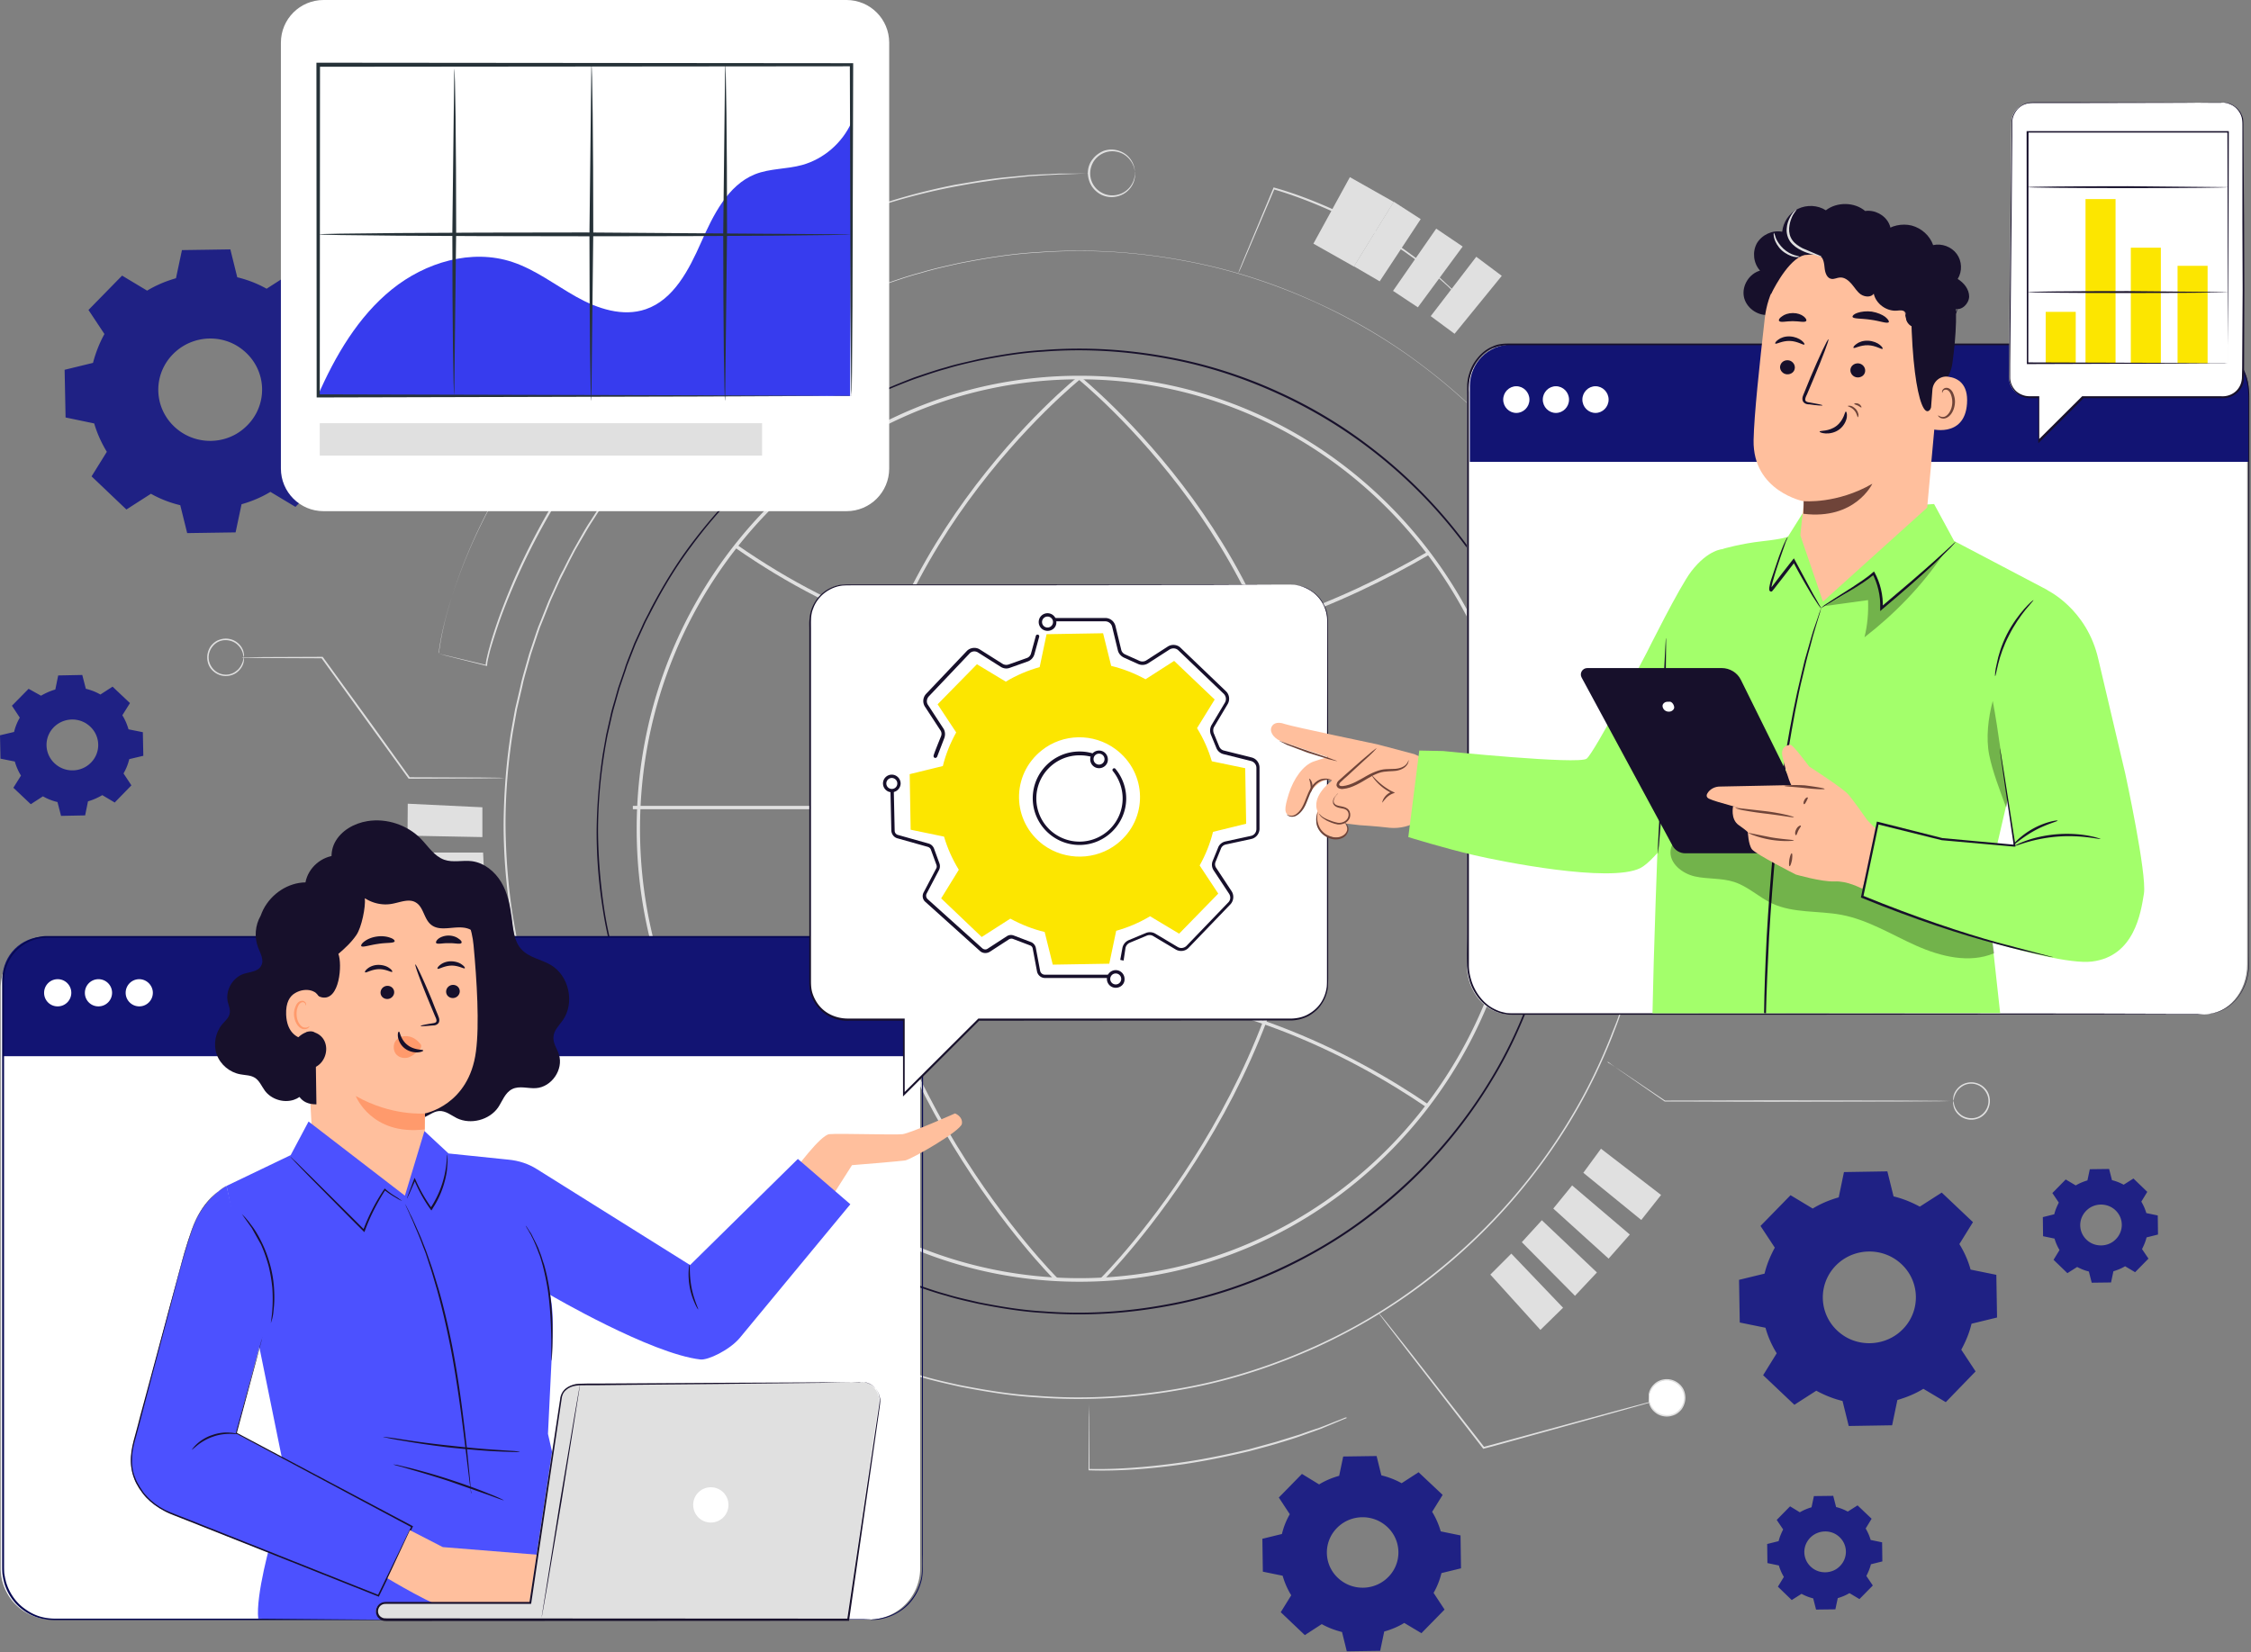
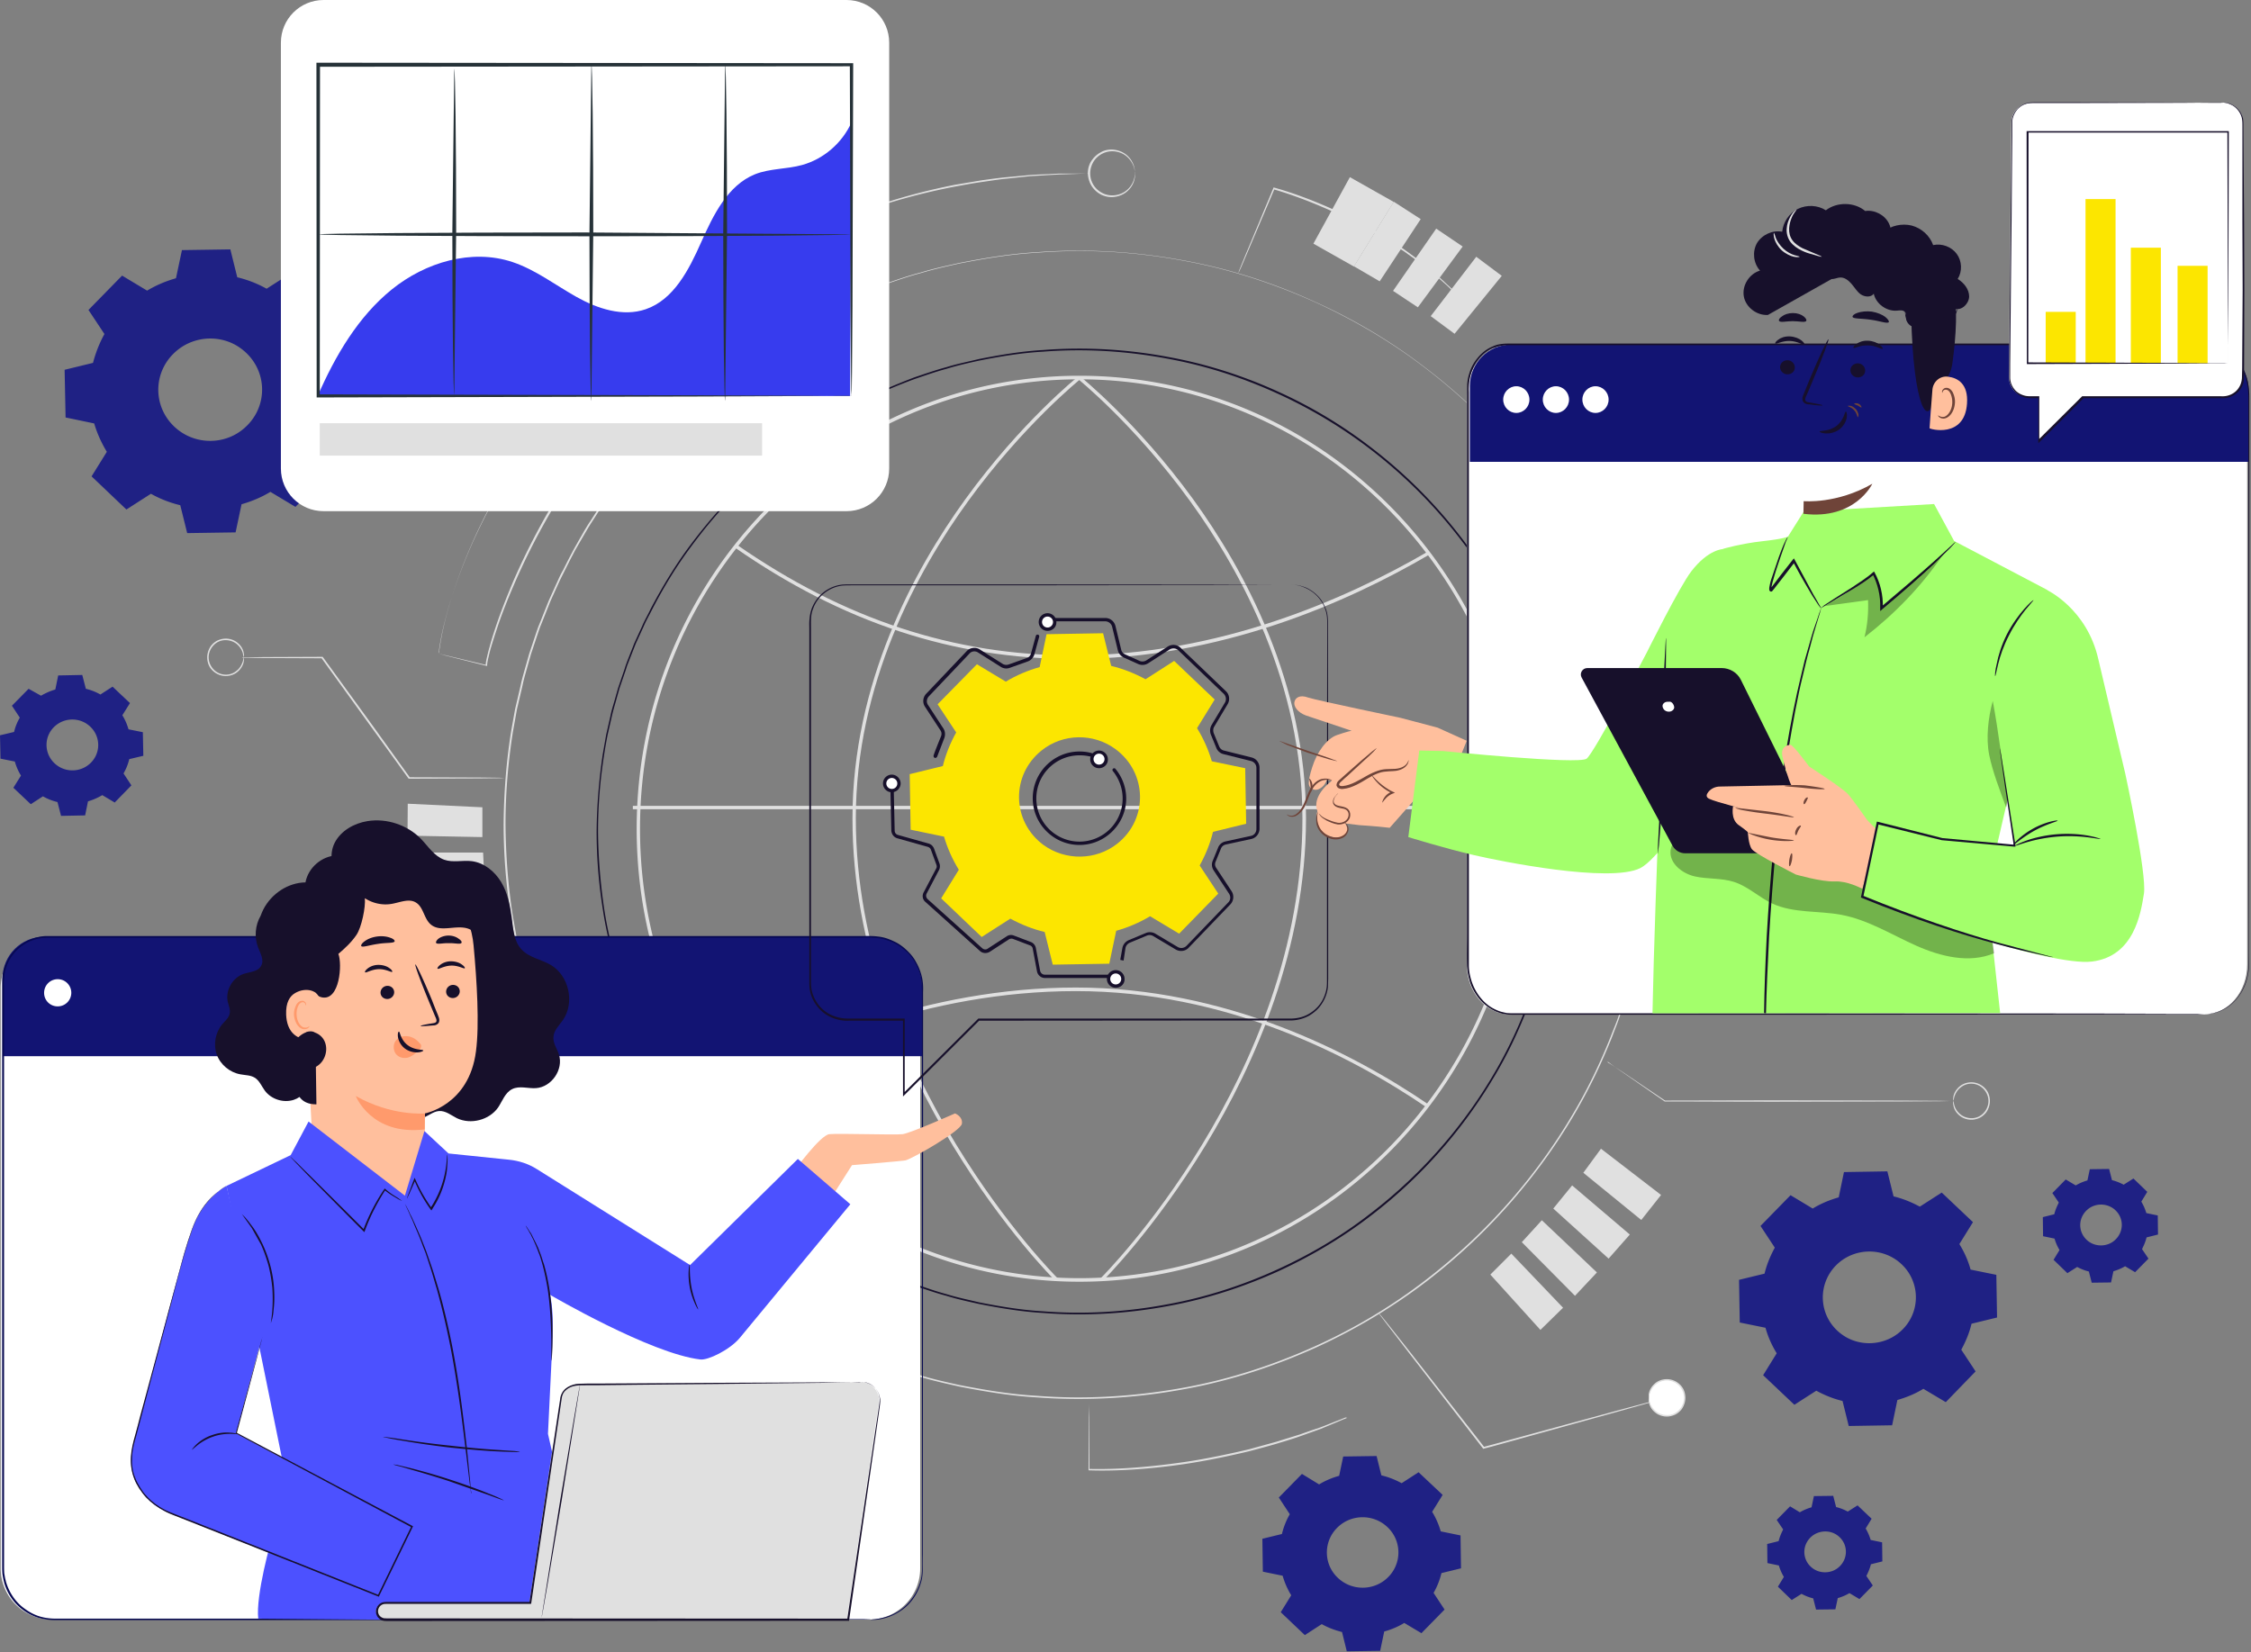
<svg xmlns="http://www.w3.org/2000/svg" xmlns:xlink="http://www.w3.org/1999/xlink" width="944" height="693" fill="none">
  <rect width="100%" height="100%" fill="#808080" stroke="none" />
  <style>.B{fill:#17102b}.C{fill:#fff}.D{fill:#ffbf9d}.E{fill:#e0e0e0}.F{fill:#6f4439}</style>
  <g clip-path="url(#A)">
    <g fill="#1f2184">
      <path d="M760.2 506.9c3.4-2.1 7.1-3.6 10.9-4.7l2.2-10.6 18.2-.3 2.6 10.5c3.8.9 7.5 2.4 11 4.3l9.2-5.9 13.1 12.4-5.7 9.2c2.1 3.4 3.7 7 4.7 10.7l10.8 2.2.3 17.9-10.7 2.6c-.9 3.8-2.4 7.4-4.3 10.9l6 9.1-12.5 12.9-9.4-5.6c-3.4 2.1-7.1 3.6-10.9 4.7l-2.2 10.6-18.2.3-2.6-10.5c-3.8-.9-7.5-2.4-11-4.3l-9.2 5.9-13.1-12.4 5.7-9.2c-2.1-3.4-3.7-7-4.7-10.7l-10.8-2.2-.3-17.9 10.7-2.6c.9-3.8 2.4-7.4 4.3-10.9l-6-9.1 12.6-12.9 9.3 5.6zm11.6 22.2c-10 7.9-9.8 22.9.5 30.5 7 5.2 16.9 5 23.8-.4 10-7.9 9.8-22.9-.5-30.5-7.1-5.2-16.9-5-23.8.4zm-218.6 93.5c2.6-1.6 5.5-2.8 8.4-3.6l1.7-8.1 14-.2 2 8.1c2.9.7 5.8 1.8 8.5 3.3l7.1-4.6L605 627l-4.4 7.1c1.6 2.6 2.8 5.4 3.6 8.2l8.3 1.7.2 13.8-8.2 2c-.7 2.9-1.8 5.7-3.3 8.3l4.6 7-9.7 9.9-7.2-4.3c-2.6 1.6-5.5 2.8-8.4 3.6l-1.7 8.1-14 .2-2-8.1c-2.9-.7-5.8-1.8-8.5-3.3l-7.1 4.6-10.1-9.6 4.4-7.1c-1.6-2.6-2.8-5.4-3.6-8.2l-8.3-1.7-.2-13.8 8.2-2c.7-2.9 1.8-5.7 3.3-8.3l-4.6-7 9.7-9.9 7.2 4.4zm8.9 17c-7.7 6.1-7.5 17.6.4 23.4 5.4 4 13 3.9 18.3-.3 7.7-6.1 7.5-17.6-.4-23.4-5.4-4-13-3.9-18.3.3zm308.4-142.4c1.5-.9 3.2-1.6 4.9-2.1l1-4.7 8.1-.1 1.2 4.7c1.7.4 3.4 1.1 4.9 1.9l4.1-2.6 5.8 5.6-2.5 4.1a20.57 20.57 0 0 1 2.1 4.8l4.8 1 .1 8-4.8 1.2c-.4 1.7-1.1 3.3-1.9 4.9l2.7 4-5.6 5.7-4.2-2.5c-1.5.9-3.2 1.6-4.9 2.1l-1 4.7-8.1.1-1.2-4.7c-1.7-.4-3.4-1.1-4.9-1.9L867 534l-5.8-5.6 2.5-4.1a20.57 20.57 0 0 1-2.1-4.8l-4.8-1-.1-8 4.8-1.2c.4-1.7 1.1-3.3 1.9-4.9l-2.7-4 5.6-5.7 4.2 2.5zm5.2 9.9c-4.5 3.6-4.4 10.2.2 13.6 3.1 2.3 7.6 2.2 10.6-.2 4.5-3.6 4.4-10.2-.2-13.6-3.2-2.3-7.6-2.2-10.6.2zM754.8 634.3c1.5-.9 3.2-1.6 4.9-2.1l1-4.7 8.1-.1 1.2 4.7c1.7.4 3.4 1.1 4.9 1.9l4.1-2.6 5.9 5.6-2.5 4.1a20.57 20.57 0 0 1 2.1 4.8l4.8 1 .1 8-4.8 1.2c-.4 1.7-1.1 3.3-1.9 4.9l2.7 4-5.6 5.7-4.2-2.5c-1.5.9-3.2 1.6-4.9 2.1l-1 4.7-8.1.1-1.2-4.7c-1.7-.4-3.4-1.1-4.9-1.9l-4.1 2.6-5.8-5.6 2.5-4.1a20.57 20.57 0 0 1-2.1-4.8l-4.8-1-.1-8 4.8-1.2c.4-1.7 1.1-3.3 1.9-4.9l-2.7-4 5.6-5.7 4.1 2.5zm5.2 9.9c-4.5 3.6-4.4 10.2.2 13.6 3.1 2.3 7.6 2.2 10.6-.2 4.5-3.6 4.4-10.2-.2-13.6-3.1-2.3-7.5-2.2-10.6.2zM61.7 121.9c3.8-2.3 7.9-4 12.1-5.2l2.5-11.8 20.3-.3 2.9 11.7c4.2 1 8.4 2.6 12.3 4.8l10.3-6.6 14.6 13.9-6.4 10.3c2.3 3.8 4.1 7.8 5.3 11.9l12 2.5.4 20-11.9 2.9c-1.1 4.2-2.7 8.3-4.8 12.1l6.7 10.1-14.1 14.4-10.5-6.3c-3.8 2.3-7.9 4-12.1 5.2l-2.5 11.8-20.3.3-2.9-11.7c-4.2-1-8.4-2.6-12.3-4.8L53 213.7l-14.6-13.9 6.4-10.3c-2.3-3.8-4.1-7.8-5.3-11.9l-12-2.5-.4-20 11.9-2.9c1.1-4.2 2.7-8.3 4.8-12.1L37.1 130l14.1-14.4 10.5 6.3zm12.9 24.8c-11.2 8.9-10.9 25.5.6 34 7.9 5.8 18.9 5.6 26.5-.5 11.2-8.9 10.9-25.5-.6-34-7.8-5.8-18.8-5.6-26.5.5zm99.3-60.8c1.5-.9 3.2-1.6 4.9-2.1l1-4.7 8.1-.1 1.2 4.7c1.7.4 3.4 1.1 4.9 1.9l4.1-2.6 5.9 5.6-2.5 4.1a20.57 20.57 0 0 1 2.1 4.8l4.8 1 .1 8-4.8 1.2c-.4 1.7-1.1 3.3-1.9 4.9l2.7 4-5.6 5.7-4.2-2.5c-1.5.9-3.2 1.6-4.9 2.1l-1 4.7-8.1.1-1.2-4.7c-1.7-.4-3.4-1.1-4.9-1.9l-4.1 2.6-5.8-5.6 2.5-4.1a20.57 20.57 0 0 1-2.1-4.8l-4.8-1-.1-8L165 98c.4-1.7 1.1-3.3 1.9-4.9l-2.7-4 5.6-5.7 4.1 2.5zm5.1 9.9c-4.5 3.6-4.4 10.2.2 13.6 3.1 2.3 7.6 2.2 10.6-.2 4.5-3.6 4.4-10.2-.2-13.6-3.1-2.3-7.5-2.2-10.6.2zm-161.8 196c1.9-1.1 3.9-2 6-2.6l1.2-5.9 10.1-.2 1.5 5.8c2.1.5 4.2 1.3 6.1 2.4l5.1-3.3 7.3 6.9-3.2 5.1c1.2 1.9 2 3.9 2.6 5.9l6 1.2.2 9.9-5.9 1.4c-.5 2.1-1.3 4.1-2.4 6l3.3 5-7 7.2-5.2-3.1c-1.9 1.1-3.9 2-6 2.6l-1.2 5.9-10.1.2-1.5-5.8c-2.1-.5-4.2-1.3-6.1-2.4l-5.1 3.3-7.3-6.9 3.2-5.1c-1.2-1.9-2-3.9-2.6-5.9l-6-1.2-.2-9.8 5.9-1.4c.5-2.1 1.3-4.1 2.4-6L5 296l7-7.1 5.2 2.9zm6.4 12.3c-5.6 4.4-5.4 12.7.3 16.9 3.9 2.9 9.4 2.8 13.2-.2 5.6-4.4 5.4-12.7-.3-16.9-3.9-2.9-9.4-2.8-13.2.2z" />
    </g>
    <path d="M654.3 348.8s-.1-1.1-.1-3.3l-.1-4c0-1.6-.1-3.5-.3-5.6l-.5-7.1-1.1-8.5c-.9-6.1-2.2-13.1-4.1-20.9-2.1-7.7-4.5-16.3-8.3-25.4-3.6-9-8.1-18.7-14.1-28.4a205.14 205.14 0 0 0-51.3-57.4c-11.4-8.7-24.3-16.6-38.6-23.1-14.2-6.5-29.8-11.7-46.4-14.7-16.6-3.1-34.1-4.3-52-2.9-9 .5-18 2-27 3.8-4.5 1-9 2-13.5 3.4-4.5 1.2-9 2.8-13.4 4.3-8.9 3.3-17.7 7.1-26.2 11.7-8.5 4.7-16.9 9.8-24.8 15.7-7.9 6-15.6 12.5-22.8 19.6-7.1 7.2-13.8 15-19.9 23.3-6.2 8.3-11.6 17.2-16.4 26.5-1.2 2.4-2.5 4.6-3.5 7l-3.3 7.2-2.9 7.4-.7 1.8-.6 1.9-1.3 3.8-1.3 3.8-1.1 3.9c-.7 2.6-1.5 5.1-2.1 7.8l-1.8 7.9c-.5 2.6-1 5.3-1.4 8-1.7 10.7-2.6 21.5-2.6 32.5.1 10.9 1 21.8 2.6 32.5s4.4 21.1 7.7 31.2l1.3 3.8.6 1.9.7 1.8 2.9 7.4 3.3 7.2c.5 1.2 1.1 2.4 1.7 3.6l1.8 3.5c4.9 9.3 10.3 18.2 16.4 26.5s12.8 16 19.9 23.3c7.2 7.1 14.8 13.7 22.8 19.6s16.3 11.1 24.8 15.7c8.6 4.6 17.4 8.4 26.2 11.7 4.5 1.5 8.9 3.1 13.4 4.3 4.5 1.4 9 2.3 13.5 3.4 9.1 1.8 18.1 3.3 27 3.8 17.9 1.4 35.4.2 52-2.9 16.6-3 32.2-8.2 46.4-14.7s27.2-14.3 38.5-23.1c22.8-17.4 39.6-37.8 51.3-57.4 5.9-9.8 10.4-19.4 14-28.4l2.6-6.7c.8-2.2 1.5-4.4 2.2-6.5.8-2.1 1.2-4.2 1.9-6.2.6-2 1.2-4 1.6-6 1.9-7.8 3.2-14.8 4.1-20.9l1.1-8.5.5-7.1c.2-2.1.2-4 .3-5.6 0-1.6.1-2.9.1-4 .2-2.2.2-3.3.3-3.2 0 0 0 1.1-.1 3.3 0 1.1 0 2.4-.1 4 0 1.6-.1 3.5-.2 5.6-.2 2.1-.3 4.5-.5 7.1s-.6 5.4-1 8.5c-.8 6.1-2.2 13.1-4 21-.4 2-1.1 3.9-1.6 6-.6 2-1.1 4.2-1.8 6.3l-2.2 6.5c-.7 2.2-1.7 4.4-2.6 6.7-3.6 9.1-8.1 18.8-14 28.5-11.7 19.6-28.4 40.1-51.3 57.6-11.4 8.8-24.3 16.6-38.6 23.2-14.3 6.5-29.9 11.7-46.5 14.7-16.6 3.1-34.2 4.3-52.2 2.9-9-.5-18-2-27.1-3.8-4.5-1-9.1-2-13.6-3.4-4.6-1.2-9-2.8-13.5-4.3-8.9-3.3-17.8-7.1-26.3-11.8-8.6-4.7-16.9-9.9-24.9-15.8-8-6-15.6-12.5-22.9-19.7-7.1-7.2-13.8-15-20-23.3s-11.6-17.3-16.5-26.6l-1.8-3.5c-.6-1.2-1.2-2.4-1.7-3.6l-3.3-7.2-2.9-7.4-.7-1.9-.6-1.9-1.3-3.8c-3.3-10.2-6.1-20.6-7.7-31.3-1.7-10.7-2.6-21.6-2.6-32.6.1-11 1-21.9 2.6-32.6l1.4-8 1.8-7.9c.5-2.6 1.4-5.2 2.1-7.8l1.1-3.9 1.3-3.8 1.3-3.8.6-1.9.7-1.9 2.9-7.4 3.3-7.2c1-2.4 2.4-4.7 3.5-7.1 4.9-9.3 10.3-18.3 16.5-26.6s12.9-16.1 20-23.3c7.2-7.1 14.9-13.7 22.9-19.7 8-5.9 16.4-11.1 24.9-15.8 8.6-4.6 17.4-8.4 26.3-11.8 4.5-1.5 9-3.1 13.5-4.3 4.5-1.4 9.1-2.3 13.6-3.4 9.1-1.8 18.1-3.3 27.1-3.8 18-1.4 35.6-.2 52.2 2.9 16.6 3 32.3 8.2 46.5 14.7 14.3 6.5 27.2 14.4 38.6 23.2 22.9 17.5 39.6 38 51.3 57.6 5.9 9.8 10.4 19.5 14 28.5 3.7 9.1 6.2 17.7 8.2 25.4 1.9 7.8 3.2 14.8 4 21 .4 3.1.8 5.9 1 8.5l.5 7.1c.2 2.1.2 4 .2 5.6s.1 2.9.1 4v3.3l.1.2z" class="B" />
    <g class="E">
      <path d="M184.1 274.2v-.3c0-.2.1-.5.1-1l.6-3.8c.6-3.4 1.6-8.3 3.4-14.5 3.6-12.4 10.1-30.2 21.8-50.3.7-1.3 1.5-2.5 2.2-3.8s1.5-2.6 2.4-3.8l5.1-7.8 5.6-7.9c1.9-2.7 4-5.3 6.1-8 4.1-5.5 8.9-10.7 13.7-16.3l7.7-8 2-2 2.1-2 4.2-4c11.2-10.6 23.9-20.8 37.7-30.4 7-4.7 14.2-9.3 21.8-13.6s15.4-8.4 23.7-11.8l.4-.2.1.4 2.5 9.5 3.3 12.7.1.3-.3.1c-24.4 10.1-46.1 24-64.1 39.6-18 15.7-32.5 32.8-43.9 49.4s-19.9 32.7-26.1 46.8c-3.1 7.1-5.7 13.6-7.7 19.6-1 3-1.9 5.8-2.7 8.5-.4 1.3-.7 2.6-1 3.9-.3 1.2-.6 2.5-.6 3.6v.2h-.2l-14.7-3.7c-1.6-.4-2.9-.7-3.8-1-1-.2-1.4-.4-1.5-.4a31.08 31.08 0 0 0 1.3.3l3.8.9 14.7 3.5-.2.2c0-1.3.3-2.5.6-3.8s.6-2.6 1-3.9c.7-2.7 1.6-5.5 2.6-8.5 2-6 4.6-12.6 7.6-19.7 6.2-14.1 14.6-30.3 26-47 11.5-16.7 25.9-33.9 44-49.6 18.1-15.6 39.8-29.5 64.3-39.7l-.2.4-3.3-12.7-2.5-9.5.5.3c-8.2 3.4-16.1 7.5-23.6 11.7-7.6 4.2-14.8 8.8-21.8 13.5-13.9 9.5-26.5 19.7-37.7 30.3l-4.2 4-2.1 2-1.9 2-7.7 8c-4.8 5.5-9.5 10.7-13.7 16.2-2.1 2.7-4.2 5.3-6.1 8l-5.6 7.9c-1.7 2.7-3.4 5.3-5.1 7.8-.9 1.3-1.6 2.5-2.4 3.8a74.27 74.27 0 0 0-2.2 3.8c-11.8 20-18.3 37.7-22 50.1-1.8 6.2-2.9 11.1-3.5 14.5-.3 1.7-.5 2.9-.6 3.8-.1.4-.1.7-.1 1 .2.3.1.4.1.4zm508.8 71.5s-.1-1.3-.1-3.9l-.1-4.8-.3-6.6-.7-8.4c-.3-3.1-.8-6.5-1.3-10.1-1-7.3-2.6-15.6-4.9-24.9-.5-2.3-1.3-4.7-2-7.1-.3-1.2-.7-2.4-1.1-3.7-.2-.6-.4-1.2-.5-1.9-.2-.6-.4-1.2-.6-1.9-.9-2.5-1.7-5.1-2.6-7.7s-2-5.2-3.1-8c-4.3-10.8-9.7-22.3-16.7-33.9-13.9-23.3-33.9-47.6-61.1-68.4-13.5-10.4-28.9-19.7-45.9-27.5-17-7.7-35.5-13.9-55.3-17.5-19.7-3.7-40.6-5.1-62-3.4-10.7.6-21.4 2.4-32.2 4.5-5.4 1.2-10.8 2.4-16.1 4-5.4 1.4-10.7 3.3-16 5.1-10.6 4-21.1 8.5-31.3 14-10.1 5.5-20.1 11.7-29.6 18.8s-18.5 14.9-27.1 23.4c-8.5 8.6-16.4 17.8-23.7 27.7l-5.3 7.5-5 7.8c-1.7 2.6-3.2 5.3-4.8 8l-2.3 4-2.2 4.2-2.1 4.2-2.1 4.2-3.9 8.6-3.5 8.8-.9 2.2-.8 2.3-1.5 4.5-1.5 4.5-1.3 4.6-1.3 4.6-.6 2.3-.5 2.3-2.2 9.4-1.7 9.5c-2 12.7-3.1 25.6-3.1 38.7.1 13 1.1 26 3.1 38.7l1.7 9.5 2.1 9.4c.6 3.1 1.7 6.2 2.5 9.2l1.3 4.6 1.5 4.5 1.5 4.5.8 2.3.9 2.2 3.5 8.8 3.9 8.6 1 2.1 1.1 2.1 2.1 4.2 2.1 4.2 2.3 4c1.6 2.7 3 5.4 4.8 8l5 7.8 5.3 7.5c7.3 9.9 15.3 19.1 23.7 27.7 8.6 8.5 17.7 16.3 27.1 23.4 9.5 7 19.5 13.2 29.6 18.8 10.2 5.5 20.7 10 31.3 14 5.4 1.8 10.6 3.7 16 5.1 5.3 1.6 10.7 2.8 16.1 4 10.8 2.1 21.5 3.9 32.2 4.5 21.3 1.7 42.2.2 62-3.4s38.3-9.8 55.3-17.5 32.4-17.1 45.9-27.5c27.2-20.8 47.2-45.1 61.1-68.4 7-11.6 12.4-23.1 16.7-33.9 1-2.7 2.2-5.3 3.1-8l2.6-7.7c.4-1.2.8-2.5 1.2-3.8.4-1.2.7-2.5 1.1-3.7l2-7.1c2.3-9.3 3.9-17.6 4.9-24.9.4-3.7.9-7 1.3-10.1.2-3.1.5-5.9.7-8.4s.3-4.7.3-6.6c.1-1.9.1-3.5.1-4.8 0-2.6.1-3.9.1-3.9s0 1.4-.1 3.9c0 1.3-.1 2.9-.1 4.8s-.1 4.1-.3 6.6l-.6 8.4c-.3 3.1-.8 6.5-1.2 10.1-1 7.3-2.6 15.7-4.8 25-.5 2.3-1.3 4.7-1.9 7.1-.3 1.2-.7 2.4-1 3.7s-.7 2.5-1.2 3.8c-.9 2.5-1.7 5.1-2.6 7.7-.9 2.7-2 5.3-3 8-4.3 10.8-9.7 22.3-16.7 34-13.9 23.3-33.9 47.7-61.1 68.6-13.6 10.4-29 19.8-46 27.6-17 7.7-35.6 14-55.4 17.6-19.8 3.7-40.7 5.1-62.1 3.5-10.7-.6-21.5-2.4-32.3-4.5-5.4-1.2-10.8-2.4-16.2-4-5.4-1.4-10.7-3.3-16.1-5.1-10.6-4-21.1-8.5-31.4-14-10.2-5.5-20.2-11.7-29.7-18.8a260.66 260.66 0 0 1-27.2-23.4c-8.5-8.6-16.5-17.9-23.8-27.8l-5.4-7.6-5-7.8c-1.7-2.6-3.2-5.3-4.8-8l-2.3-4.1-2.2-4.2-2.2-4.2-1.1-2.1-1-2.2-3.9-8.6-3.5-8.8-.9-2.2-.8-2.3-1.5-4.5-1.5-4.5-1.3-4.6c-.8-3.1-1.8-6.1-2.5-9.3l-2.2-9.4-1.7-9.5c-2-12.8-3.1-25.7-3.1-38.8.1-13.1 1.1-26 3.1-38.8l1.7-9.5 2.2-9.4.5-2.3.6-2.3 1.3-4.6 1.3-4.6 1.5-4.5 1.5-4.5.8-2.3.9-2.2 3.5-8.8 3.9-8.6c.6-1.4 1.3-2.8 2.1-4.2l2.1-4.2 2.2-4.2 2.3-4.1c1.6-2.7 3-5.4 4.8-8l5-7.8 5.4-7.5c7.3-9.9 15.3-19.2 23.8-27.8a260.66 260.66 0 0 1 27.2-23.4c9.5-7.1 19.5-13.2 29.7-18.8 10.2-5.5 20.8-10 31.4-14 5.4-1.8 10.7-3.7 16.1-5.1 5.3-1.6 10.8-2.8 16.2-4 10.8-2.1 21.6-3.9 32.3-4.5 21.4-1.6 42.4-.2 62.1 3.5 19.8 3.6 38.4 9.8 55.4 17.6 17 7.7 32.4 17.1 46 27.6 27.2 20.8 47.2 45.2 61.1 68.6 7 11.6 12.4 23.2 16.7 34 1 2.7 2.2 5.3 3 8l2.6 7.7c.2.6.4 1.3.6 1.9s.4 1.3.5 1.9c.3 1.2.7 2.5 1 3.7.7 2.4 1.4 4.8 1.9 7.1 2.3 9.3 3.8 17.7 4.8 25l1.2 10.1.6 8.4c.2 2.5.3 4.7.3 6.6s.1 3.5.1 4.8c.3 2.1.3 3.4.4 3.4zM476 72.7c-.1 0 0-.9-.4-2.3s-1.4-3.5-3.5-5.1-5.5-2.5-8.8-1.3c-1.6.6-3.2 1.7-4.3 3.2a9.52 9.52 0 0 0-1.8 5.5c0 2 .6 3.9 1.8 5.5 1.1 1.5 2.7 2.6 4.3 3.2 3.3 1.2 6.7.3 8.8-1.3 2.2-1.6 3.1-3.7 3.5-5.1.4-1.5.3-2.3.4-2.3v.6c0 .4 0 1-.2 1.8-.3 1.5-1.2 3.7-3.5 5.5-2.2 1.7-5.8 2.8-9.4 1.5-1.8-.6-3.4-1.8-4.7-3.5-1.2-1.6-1.9-3.7-2-5.9 0-2.2.7-4.3 2-5.9 1.2-1.6 2.9-2.8 4.6-3.5 3.6-1.3 7.2-.2 9.4 1.5s3.2 4 3.5 5.5c.2.8.2 1.4.2 1.8.2.4.2.6.1.6z" />
      <path d="M212.4 326.2s-.3 0-.8.1l-2.2.1-8.4.1-29.4.1h-.2l-.1-.1-16.2-22.4-20.3-28.1.3.1-24.4-.1c-2.9 0-5.2-.1-6.8-.1h-1.8c-.4 0-.6 0-.6-.1 0 0 .2 0 .6-.1h1.8l6.8-.1 24.4-.1h.2l.1.1 20.4 28.1 16.1 22.4-.3-.1 29.4.1 8.4.1 2.2.1.8-.1z" />
      <path d="M102.2 275.7a1.75 1.75 0 0 0 .1.5c0 .3 0 .8-.1 1.4-.2 1.2-1 2.9-2.7 4.3s-4.6 2.2-7.4 1.2a8.09 8.09 0 0 1-3.7-2.7c-1-1.3-1.5-3-1.5-4.7s.6-3.4 1.5-4.7c1-1.3 2.3-2.3 3.7-2.7 2.8-1 5.7-.2 7.4 1.2 1.8 1.4 2.5 3.1 2.7 4.3.1.6.2 1.1.1 1.4s-.1.5-.1.5c-.1 0-.1-.7-.4-1.8s-1.1-2.7-2.8-4c-1.6-1.2-4.3-1.9-6.8-1s-4.7 3.6-4.7 6.8 2.2 5.9 4.7 6.8c2.6 1 5.2.3 6.8-1 1.7-1.2 2.4-2.9 2.8-4 .3-1.1.3-1.8.4-1.8zm717 186.1s0-.2-.1-.5c0-.3 0-.8.1-1.4.2-1.2 1-2.9 2.7-4.3s4.6-2.2 7.4-1.2a8.09 8.09 0 0 1 3.7 2.7c1 1.3 1.5 3 1.5 4.7s-.6 3.4-1.5 4.7c-1 1.3-2.3 2.3-3.7 2.7-2.8 1-5.7.2-7.4-1.2-1.8-1.4-2.5-3.1-2.7-4.3-.1-.6-.2-1.1-.1-1.4 0-.4.1-.5.1-.5.1 0 .1.7.4 1.8s1.1 2.7 2.8 4c1.6 1.2 4.3 1.9 6.8 1s4.7-3.6 4.7-6.8-2.2-5.9-4.7-6.8c-2.6-1-5.2-.3-6.8 1-1.7 1.2-2.4 2.9-2.8 4l-.4 1.8zm-145.3-16.4s.2.1.5.3l1.3.8 4.9 3.2 17.8 12-.2-.1 45.9-.1 53.3.1 16.1.1 4.4.1h1.1-1.1l-4.4.1-16.1.1-53.3.1c-17.4 0-33.4-.1-45.9-.1h-.1l-.1-.1-17.6-12.2c-2.1-1.4-3.7-2.6-4.8-3.4a18.39 18.39 0 0 0-1.2-.9c-.3.1-.5 0-.5 0zM565 594.6s-.1.1-.3.2c-.3.1-.6.3-1 .4l-3.8 1.6-6 2.5-8.1 2.9c-3 1.1-6.4 2.1-10 3.2s-7.5 2.1-11.6 3.2c-8.2 2-17.3 3.9-27 5.4-14.9 2.2-28.9 3.1-40.4 2.7h-.3v-.3l.1-22c0-2.6.1-4.6.1-6.1v-1.6-.5.5 1.6c0 1.5 0 3.5.1 6.1l.1 22-.3-.3c11.4.3 25.3-.7 40.2-2.9 9.6-1.4 18.7-3.4 26.9-5.3l11.6-3.2 10-3.1c3-1.1 5.7-2 8.1-2.8 2.4-.9 4.4-1.7 6.1-2.4 1.6-.6 2.9-1.1 3.8-1.5.4-.1.7-.3 1-.4.5.2.6.1.7.1zm134-8.3s-.1.1-.4.1c-.3.1-.7.2-1.1.3l-4.2 1.2-15.6 4.4-51.6 14.3-3.8 1-.2.1-.2-.2-31.2-40.3-9.3-12.1-2.5-3.3c-.3-.4-.5-.6-.6-.9-.1-.2-.2-.3-.2-.3l.3.3c.2.2.4.5.7.8l2.6 3.2 9.5 12 31.3 40.1-.4-.1 3.8-1 51.7-14.1 15.7-4.2 4.3-1.1c.5-.1.8-.2 1.1-.3.2.1.3.1.3.1zM456.8 72.7s-.4.1-1.2.1l-3.3.1-5.2.2-3.2.1-3.6.2-8.3.5-9.5 1c-3.4.3-6.9.9-10.5 1.4s-7.4 1.2-11.2 1.9c-15.3 2.9-28.9 6.9-38.5 10.5-4.8 1.8-8.6 3.4-11.2 4.6-1.2.6-2.2 1-3 1.4-.7.3-1 .5-1.1.5 0 0 .3-.2 1-.6s1.6-.9 2.9-1.5c2.6-1.2 6.4-3 11.1-4.8 9.5-3.7 23.2-7.8 38.5-10.8l11.3-1.9c3.7-.5 7.2-1 10.5-1.3l9.6-.9c3-.2 5.8-.3 8.4-.4 1.3-.1 2.5-.1 3.7-.2h3.3 5.2 3.3c.6-.2 1-.1 1-.1zm-4.1 464.9c-102.4 0-185.7-85.2-185.7-190s83.3-190 185.7-190 185.7 85.2 185.7 190-83.3 190-185.7 190zm0-378.5c-101.6 0-184.3 84.6-184.3 188.5s82.7 188.5 184.3 188.5S637 451.6 637 347.6s-82.7-188.5-184.3-188.5z" />
      <path d="M442.5 537.1c-.9-.8-85-85.2-85-193.8 0-56.8 25.8-104.2 47.4-134 23.4-32.3 47.2-51.4 47.4-51.5l.9 1.1c-.2.2-23.9 19.2-47.2 51.3-21.5 29.6-47.1 76.7-47.1 133.1 0 108 83.8 192 84.6 192.8l-1 1z" />
      <path d="M450.1 276.4c-50.3 0-96.8-15.3-142-46.8l.8-1.2c45 31.3 91.2 46.5 141.1 46.5 61 0 114.4-23.6 148.4-43.3l.7 1.2c-34.1 19.9-87.6 43.6-149 43.6zm148.4 188.2c-32.7-22.3-84.7-48.9-147.3-48.9S334.8 439.3 300.1 459l-.7-1.3c34.8-19.8 89.3-43.5 151.8-43.5s115.3 26.8 148.1 49.2l-.8 1.2z" />
      <path d="M462.6 537.1l-1-1c.9-.8 84.6-84.8 84.6-192.8 0-56.4-25.6-103.5-47.1-133.1-23.3-32.1-46.9-51.1-47.1-51.3l.9-1.1c.2.2 24 19.3 47.4 51.5 21.6 29.8 47.4 77.2 47.4 134-.1 108.6-84.3 193-85.1 193.8z" />
      <path d="M639.2 338H265.4v1.4h373.7V338h.1zm57.4 163.2l-25.2-19.4-7.4 10.1 24.3 19.8 8.3-10.5zm-13.1 16.6l-24.2-20.6-7.9 9.7 23.2 21 8.9-10.1zm-13.8 15.9l-23.1-21.9-8.4 9.2 22.3 22.5 9.2-9.8zm-14.2 14.8l-21.7-22.7-8.8 8.8 21 23.2 9.5-9.3zM615.3 128s-.1-.1-.3-.2l-.7-.7-2.8-2.8-4.4-4.3-2.9-2.6-3.3-2.8-7.8-6.1-4.5-3.2-4.9-3.2a202.96 202.96 0 0 0-22.9-12.5c-9.3-4.3-18.4-7.8-26.7-10.2l.4-.2-10.9 25.6-3.1 7.3c-.4.8-.6 1.4-.9 1.9l-.3.6s.1-.2.2-.7c.2-.5.4-1.1.8-2 .7-1.8 1.7-4.2 3-7.3L534 78.9l.1-.3.3.1c8.3 2.3 17.5 5.8 26.8 10.1 8.4 3.9 16.2 8.3 22.9 12.6 1.7 1.1 3.3 2.2 4.9 3.3l4.5 3.3c2.9 2.1 5.4 4.3 7.8 6.2 1.2.9 2.2 2 3.2 2.9s1.9 1.8 2.8 2.6c1.8 1.6 3.2 3.2 4.3 4.4l2.7 2.9c.3.3.5.6.7.8.3.1.3.2.3.2z" />
      <path d="M566.1 74.3l-15.3 27.9 17 9.6 16.7-27.1-18.4-10.4z" />
      <path d="M584.5 84.6l-16.7 27.1 10.8 6.3 17.2-26.1-11.3-7.3zm17.8 11.3L584.2 122l10.4 6.9 18.8-25.5-11.1-7.5zm16.8 11.8L600 132.6l10 7.4 19.8-24.3-10.7-8zM171.4 371l31.8-.9-.6-12.5h-31.7l.5 13.4zm-.5-20.5l31.4.6v-12.5l-31.3-1.5-.1 13.4z" />
    </g>
    <path d="M699 593.8c4.2 0 7.5-3.4 7.5-7.5 0-4.2-3.4-7.5-7.5-7.5-4.2 0-7.5 3.4-7.5 7.5 0 4.2 3.3 7.5 7.5 7.5z" class="C" />
    <path d="M691.5 586.3s0-.2-.1-.5c0-.3 0-.8.1-1.4.2-1.2 1-2.9 2.7-4.3s4.6-2.2 7.4-1.2a8.09 8.09 0 0 1 3.7 2.7c1 1.3 1.5 3 1.5 4.7s-.6 3.4-1.5 4.7c-1 1.3-2.3 2.3-3.7 2.7-2.8 1-5.7.2-7.4-1.2-1.8-1.4-2.5-3.1-2.7-4.3-.1-.6-.2-1.1-.1-1.4 0-.3 0-.5.1-.5s.1.7.4 1.8 1.1 2.7 2.8 4c1.6 1.2 4.3 1.9 6.8 1s4.7-3.6 4.7-6.8-2.2-5.9-4.7-6.8c-2.6-1-5.2-.3-6.8 1-1.7 1.2-2.4 2.9-2.8 4s-.4 1.8-.4 1.8z" class="E" />
    <path d="M21.8 392.9h342.6a21.47 21.47 0 0 1 21.5 21.5v243.4a21.47 21.47 0 0 1-21.5 21.5H21.8A21.47 21.47 0 0 1 .3 657.8V414.4a21.47 21.47 0 0 1 21.5-21.5z" class="C" />
    <path d="M18.5 392.9h346.9c11.8 0 21.3 9.5 21.3 21.3V443H1.1v-32.8c0-9.5 7.8-17.3 17.4-17.3z" fill="#121473" />
    <g class="C">
      <use xlink:href="#B" />
-       <path d="M47 416.4c0 3.1-2.5 5.7-5.7 5.7a5.63 5.63 0 0 1-5.7-5.7c0-3.1 2.5-5.7 5.7-5.7s5.7 2.6 5.7 5.7zm17.1 0c0 3.1-2.5 5.7-5.7 5.7-3.1 0-5.7-2.5-5.7-5.7 0-3.1 2.5-5.7 5.7-5.7 3.1 0 5.7 2.6 5.7 5.7z" />
    </g>
    <path d="M365.2 679.3s.3 0 .9-.1c.6 0 1.4-.1 2.5-.3 2.2-.4 5.5-1.2 9.1-3.7 3.5-2.5 7.2-6.9 8.6-13.1.6-3.1.4-6.6.4-10.2v-11.7l-.1-140.2v-46.5-24.7-12.7c0-2.2-.1-4.2-.5-6.3s-1.3-4.1-2.3-5.9c-1-1.9-2.4-3.6-4-5-1.6-1.5-3.4-2.7-5.4-3.6s-4.1-1.6-6.3-1.8c-2.2-.3-4.4-.2-6.7-.2H334h-57.2H22.2 20c-.7 0-1.4.1-2.1.1-1.4.2-2.7.4-4 .9-2.6.9-5 2.4-6.9 4.3s-3.4 4.3-4.3 6.9a13.67 13.67 0 0 0-.9 4c-.1 1.4-.2 2.7-.1 4.1v33.2 65 122.8 14.6 7.2c0 1.2 0 2.4.1 3.6l.3 1.7c.1.6.3 1.1.4 1.7 1.3 4.5 4 8.6 7.8 11.3 1.9 1.4 3.9 2.5 6.1 3.2s4.5 1 6.8 1h53.9 96.8l140.2.1 38.1.1h9.9c2 .1 3.2.1 3.1.2h-3.3-9.9l-38.1.1-140.2.1H76.9 23c-2.3 0-4.7-.3-7-1s-4.4-1.8-6.3-3.2c-3.9-2.8-6.7-7-8-11.6-.1-.6-.3-1.2-.4-1.8l-.3-1.8c-.1-1.2-.1-2.4-.1-3.6v-7.2-14.6-122.8-65-33.2c0-1.4 0-2.8.1-4.2.2-1.4.5-2.8 1-4.1 1-2.7 2.5-5.2 4.5-7.2s4.5-3.6 7.2-4.5c1.3-.5 2.8-.8 4.2-1 .7-.1 1.4-.1 2.2-.1h2.1 254.6H334h27.4c2.2 0 4.5-.1 6.7.2 2.3.2 4.4.9 6.5 1.9 2.1.9 3.9 2.2 5.5 3.7s3.1 3.2 4.1 5.2c1.1 1.9 1.9 4 2.4 6.1s.6 4.3.5 6.5v12.7 24.7 46.5l-.1 140.2V652c-.1 3.7.2 7.1-.4 10.3-1.4 6.3-5.1 10.8-8.7 13.2-3.6 2.5-6.9 3.3-9.1 3.7-1.1.2-2 .2-2.5.2h-.9-.2v-.1z" fill="#070951" />
    <g class="B">
      <path d="M143.7 368.5c-4.8-3-5.9-10.1-3.3-15.1s8.1-8.1 13.7-9c8.1-1.3 16.7 1.6 22.4 7.4 3.1 3.2 5.6 7.3 9.8 8.8 3.7 1.3 7.7.1 11.6.6 5.2.7 9.6 4.3 12.3 8.8s3.7 9.7 4.4 14.9c.6 4.8.9 10 4.2 13.4 3.2 3.4 8.3 4.1 12.3 6.5 7.5 4.5 10 15.7 5 23-1.6 2.3-3.9 4.4-4 7.2-.2 2.6 1.5 4.8 2.3 7.3 2 6.3-3.1 13.7-9.7 14.1-3.3.2-6.9-1.1-9.9.4s-4.1 5-5.9 7.7c-3.7 5.3-11.5 7.3-17.3 4.5-2.4-1.2-4.7-3.2-7.5-3-2.7.2-4.8 2.5-7.5 3-3.5.7-6.8-1.9-8.9-4.8s-3.5-6.3-6.2-8.6c-3.5-3.1-8.3-3.9-12.8-5.4-9.7-3.3-17.8-11-21.7-20.6-3.8-9.5-3.3-20.7 1.3-29.8" />
      <path d="M194.2 430.9c1-1.1 2.4-2.1 3.9-2.6h-.3c.3-.1.5-.1.8-.2 1.1-.2 2.1-.2 3 .4 1.7.6 3.1 1.8 3.9 3.4 1.4 2.8.9 6.3-1 8.8-1.6 2.1-4.4 3.5-7 2.9-2.4-.6-4.2-2.8-4.9-5.1-.7-2.6-.2-5.6 1.6-7.6z" />
    </g>
    <path d="M130.9 476.2l-4.8-87.7c-.2-4.1 2.8-7.7 6.8-8.2l41.7-11.8c13.4-1.8 22.8 14.5 24 28 1.4 15 2.5 33.3 1 44.5-2.9 22.6-21.4 26-21.4 26 0-.1-.1 5.7 0 13.9l-8.5 27.8-38.8-32.5z" class="D" />
    <g class="B">
      <path d="M192.8 415.6c.1 1.5-1.1 2.9-2.7 3s-2.9-1-3-2.5 1.1-2.9 2.7-3 2.9 1 3 2.5zm2.1-9.5c-.3.4-2.6-1.2-5.7-1.1s-5.3 1.7-5.7 1.3c-.2-.2.2-.9 1.1-1.6 1-.8 2.6-1.5 4.5-1.5s3.6.6 4.5 1.3c1.2.8 1.5 1.5 1.3 1.6zm-29.6 9.9c.1 1.5-1.1 2.9-2.7 3s-2.9-1-3-2.5 1.1-2.9 2.7-3 2.9 1 3 2.5zm-.8-8.4c-.3.4-2.6-1.2-5.7-1.1s-5.3 1.7-5.7 1.3c-.2-.2.2-.9 1.1-1.6 1-.8 2.6-1.5 4.5-1.5s3.6.6 4.5 1.3c1.1.7 1.4 1.4 1.3 1.6zm11.9 22.7c0-.2 1.9-.6 5-1.1.8-.1 1.5-.3 1.6-.8.2-.6-.2-1.4-.6-2.3l-2.5-6c-3.5-8.5-6.1-15.5-5.7-15.6.3-.1 3.5 6.6 7 15.1a187.33 187.33 0 0 0 2.4 6c.3.9.9 1.9.5 3.1-.2.6-.8 1-1.3 1.2s-1 .2-1.3.2c-3.2.3-5.1.4-5.1.2z" />
    </g>
    <g fill="#ff9a6c">
      <path d="M178.2 467s-13.8 1.3-29-7.3c0 0 6.5 16.7 28.9 14l.1-6.7zm-2.1-29.3c-1.6-2.1-4-3.3-6.4-3.1-1.6.1-3.2.9-4 2.3s-.8 3.5.2 5c1.2 1.7 3.4 2.1 5.1 1.7 1.7-.5 3.2-1.7 4.5-3 .4-.3.8-.7 1-1.2s.2-1.1-.2-1.6" />
    </g>
    <g class="B">
      <path d="M167.3 432.7c.5 0 .6 3.3 3.6 5.6 2.9 2.3 6.5 1.8 6.6 2.3.1.2-.8.7-2.3.8s-3.7-.3-5.5-1.7a7.68 7.68 0 0 1-2.8-4.7c-.2-1.5.1-2.3.4-2.3zm-1.8-37.9c-.3.9-3.4.5-7 1.1-3.6.5-6.5 1.6-7 .9-.2-.4.3-1.2 1.4-2 1.2-.9 3-1.7 5.2-2s4.2 0 5.5.5c1.3.4 2 1.1 1.9 1.5zm28 .7c-.5.7-2.7 0-5.3.1-2.6-.1-4.7.6-5.3-.1-.2-.3.1-1.1 1-1.8s2.5-1.3 4.2-1.3c1.8 0 3.3.6 4.2 1.3 1.1.7 1.5 1.4 1.2 1.8zm20.3-3.7c-1-3.4-3-6.6-5.9-8.5-1.6-1.1-3.5-1.7-5-2.9-3.2-2.6-4-7.2-6-10.8-2.6-4.7-7.6-8-12.9-8.6-4.4-.5-9 .9-13.4-.2-3.2-.8-6-2.9-9.3-3.5-6.3-1.2-12.2 3.3-16.8 7.9 0 4.5 3.6 7.6 7.1 10.5s8.3 4.2 12.7 3.4c3.5-.6 7.3-2.4 10.2-.5 3.1 1.9 3.3 6.7 6.1 9.1 4 3.5 10.3.2 15.4 1.7 3.9 1.2 6.4 4.9 9 8s6.5 6.1 10.4 5c-.3-3.7-.6-7.2-1.6-10.6z" />
      <path d="M166.3 372.6c-2.8-.8-8.7-2.7-10.2-5.1-3.3-5.3-9.1-9-15.1-8.7s-11.7 5-12.9 11.3c-7.2.1-14.2 4.6-17.7 11.4-.4.9-.8 1.7-1.1 2.6-2.3 4-2.7 8.9-1.1 13.2 1 2.6 2.7 5.4 1.3 7.8-1.3 2.5-4.7 2.5-7.4 3.4-4.6 1.6-7.6 6.9-6.6 11.6.4 1.7 1.2 3.4.8 5.1-.4 1.8-1.9 3-3.1 4.4-2.9 3.5-3.8 8.5-2.3 12.7s5.4 7.5 9.9 8.3c2 .4 4.2.3 6 1.4 2 1.2 2.9 3.6 4.3 5.5 2.7 3.6 7.8 5.2 12.1 3.8.9-.3 1.7-.7 2.4-1.2 1.4 1.9 3.5 3.1 7.1 3.1L132 416c.4 1 1.3 1.9 2.9 2.3 7.6 1.7 8.7-14 7-18.2 2.8-2.4 5.5-4.9 7.6-8s3.9-11.6 3.5-15.4c2.8.1 14.5-3.8 13.3-4.1z" />
    </g>
    <path d="M134.1 419.9c-.2-4.8-6.1-5.9-10.3-3.4-2.3 1.3-4 4-3.8 9.1.6 13.7 14.1 10.3 14.2 9.9-.1-.3.2-10-.1-15.6z" class="D" />
    <path d="M129.7 430.4s-.2.2-.6.4-1.1.3-1.8.1c-1.5-.5-2.8-2.7-2.9-5.2a7.61 7.61 0 0 1 .5-3.4c.4-1 1-1.7 1.7-1.9s1.2.2 1.4.6.1.7.2.7c0 0 .3-.2.1-.8-.1-.3-.2-.6-.6-.8-.3-.3-.8-.4-1.3-.3-1.1.1-2 1.1-2.4 2.2-.5 1.1-.8 2.4-.7 3.8.2 2.7 1.7 5.3 3.7 5.8 1 .2 1.8-.1 2.2-.4.5-.4.6-.7.5-.8z" fill="#ff9a6c" />
    <g class="B">
      <path d="M147.5 368.9c.1.1-1.4.4-2.7 2.3-1.4 1.9-1.9 5.4-1 9.4l.1.3-.3.1c-3.4.8-7.1 3.5-8.8 7.7-.4 1-.7 2.2-.7 3.3 0 1.2.2 2.4.4 3.6s.5 2.5.5 3.9c.1 1.3-.3 2.9-1.1 4-1.7 2.6-4.4 3.9-6.8 5.1s-4.6 2.4-6.3 4.1c-3.5 3.4-5 7.8-5.1 11.4-.1 3.7.9 6.6 1.8 8.4.9 1.9 1.7 2.7 1.6 2.8l-.6-.6a17.62 17.62 0 0 1-1.3-2c-1-1.8-2.2-4.8-2.2-8.6s1.5-8.4 5.2-12c1.8-1.8 4.1-3.2 6.5-4.4 2.3-1.2 4.9-2.5 6.4-4.8 1.5-2.1.8-4.8.4-7.2-.2-1.2-.4-2.5-.4-3.8s.3-2.5.8-3.6c1.9-4.5 5.9-7.3 9.5-8.1l-.3.4c-.8-4.2-.2-7.9 1.4-9.8.8-1 1.6-1.5 2.1-1.7.5-.1.8-.2.9-.2zm-22.8 66.6c1-1.1 2.4-2.1 3.9-2.6h-.3c.3-.1.5-.1.8-.2 1.1-.2 2.1-.2 3 .4 1.7.6 3.1 1.8 3.9 3.4 1.4 2.8.9 6.3-1 8.8-1.6 2.1-4.4 3.5-7.1 2.9-2.4-.6-4.2-2.8-4.9-5.1-.7-2.6-.2-5.6 1.7-7.6z" />
    </g>
    <path d="M333.3 490.8s10.7-14.7 14.5-15.1 27.4.4 30.7 0 22-8.7 22-8.7 3.3 1.2 2.9 4.3-21.2 14.9-23.7 15.4c-2.5.4-22.4 2-22.4 2l-12.1 19-11.9-16.9z" class="D" />
    <g fill="#4c51ff">
      <path d="M334.6 486.1l-45.2 44.5-64.2-40.2c-3.6-2.3-7.7-3.6-11.9-4l-25.2-2.6-10.1-9.4-8.2 27.1-40.4-31.1-7.5 14.1L95 497.4l25.8 126.8s-.2 2-5.7 17.6c-1.7 4.7-7.9 27.6-6.8 37.1l69.8.6 72.5-.4-13.1-43.8-7.7-33.9c1.9-41.5 2.9-48.1.9-58.3 0 0 42.2 24.7 63 27.1 3.2.4 12.3-4 16.5-9l46.4-56.1-22-19z" />
      <path d="M109.9 560.8L99 601.2l73.6 39.2-14.1 29-87.2-34.7c-4.9-1.9-9.2-5.1-12.1-9.4-3.5-5-6.1-11.1-2.6-22.3l18.8-70.4c1.2-4.5 3.2-11.5 5.3-17.3 1.9-5.4 5-10.4 9.4-14.3 1.5-1.4 3.2-2.6 4.9-3.6" />
    </g>
    <path d="M94.9 497.4l-.9.6-2.5 1.8c-2.1 1.7-5 4.5-7.6 8.8-2.7 4.3-4.4 10.4-6.5 17.2-2 6.9-4 14.9-6.3 23.6l-7.6 28.7-4.2 16-2.2 8.3c-.8 2.8-1.6 5.6-1.7 8.6-.2 2.9.1 6 1.3 8.8.5 1.4 1.3 2.8 2.1 4.1s1.7 2.6 2.8 3.7c2.1 2.3 4.7 4.2 7.6 5.7 1.4.7 3 1.3 4.5 1.9l4.6 1.8 38.3 15.2 42.2 16.8-.4.2 14.1-29 .1.4L99 601.3l-.1-.1v-.2l8.2-29.7 2.2-7.9c.2-.9.4-1.5.6-2 .1-.4.2-.7.2-.7s0 .2-.2.7c-.1.5-.3 1.2-.5 2l-2.1 7.9-8 29.8-.1-.2 73.7 39.1.3.1-.1.3-14.1 29-.1.3-.3-.1-42.2-16.8-38.3-15.2-4.6-1.8c-1.5-.6-3.1-1.2-4.5-2-2.9-1.5-5.6-3.5-7.8-5.8-1.1-1.2-2-2.5-2.9-3.8-.8-1.3-1.6-2.7-2.1-4.2-1.1-2.9-1.5-6.1-1.3-9.1s.9-5.9 1.7-8.7 1.5-5.6 2.2-8.3l4.3-15.9 7.7-28.6 6.4-23.6c2.1-6.9 3.9-12.9 6.6-17.3 2.6-4.4 5.6-7.2 7.8-8.8 2.1-1.7 3.4-2.4 3.3-2.3z" class="B" />
-     <path d="M247.6 662.2l-21-10-40.9-3.3-13.8-7.1-9.4 20.2s20.8 12.5 26.4 13l34.4-1 18 1.9 6.3-13.7z" class="D" />
    <g class="B">
      <path d="M113.6 554.9c-.1 0 .5-2.7.7-7.1a67.69 67.69 0 0 0-.1-7.7c-.3-2.9-.8-6.1-1.6-9.3-.9-3.2-2-6.3-3.2-8.9l-3.8-6.8-4.2-5.9 1.4 1.4 1.5 1.8 1.8 2.4c1.3 1.8 2.6 4.1 3.9 6.8s2.4 5.7 3.3 9a48.69 48.69 0 0 1 1.6 9.4c.2 2.9.2 5.6 0 7.8l-.3 3c-.1.9-.3 1.6-.4 2.2l-.6 1.9zm-14 46.6c0 .1-1.2-.1-3.1-.1s-4.5.2-7.2 1.2c-2.7.9-5 2.4-6.4 3.5l-2.4 2c-.1 0 .6-1.1 2-2.4s3.7-2.9 6.5-3.8c2.8-1 5.6-1.2 7.5-1 2 .1 3.1.5 3.1.6zm120.9-87.4s.5.6 1.3 1.9c.2.3.4.7.7 1 .2.4.5.8.7 1.3l1.6 3.2.9 1.9.8 2.1c.6 1.4 1 3.1 1.6 4.7 1 3.4 1.8 7.2 2.4 11.2 1.2 8 1.3 15.4 1.2 20.7a94.03 94.03 0 0 1-.2 6.3c-.1 1.5-.2 2.3-.2 2.3-.1 0-.1-.8-.1-2.3v-6.3c-.1-5.3-.3-12.6-1.4-20.6a103.04 103.04 0 0 0-2.3-11.1c-.5-1.7-.9-3.3-1.5-4.7-.3-.7-.5-1.4-.8-2.1s-.5-1.3-.8-1.9c-.5-1.2-1-2.3-1.5-3.2-.2-.5-.4-.9-.7-1.3-.2-.4-.4-.7-.6-1.1-.8-1.3-1.2-2-1.1-2zm-51.8-10.4s-.2-.1-.6-.2c-.4-.2-.9-.4-1.5-.8-1.3-.8-3.2-1.8-5.4-3.6h.4c-2.6 4.1-6 10-8.6 17.2l-.2.5-.4-.4-5.5-5.5-17.9-18.1-5.3-5.5c-.6-.6-1-1.1-1.4-1.5-.3-.4-.5-.5-.5-.6 0 0 .2.1.6.5s.9.9 1.5 1.4c1.4 1.3 3.2 3.2 5.5 5.4l18 17.9 5.5 5.5-.6.1c2.7-7.3 6.1-13.2 8.9-17.3l.2-.2.2.2c2 1.8 3.9 2.9 5.2 3.7 1.2.9 1.9 1.3 1.9 1.3zm18.9-19.4s.1.6.1 1.8-.1 2.9-.3 5c-.6 4.2-2.2 10-5.8 15.5-.1.2-.3.5-.4.7l-.3.4-.3-.4c-3.2-4.4-5.4-8.8-6.9-12.4h.5l-2.5 5.7-1 2.1c-.1 0 .2-.8.7-2.2.6-1.5 1.3-3.5 2.2-5.8l.3-.7.3.7c1.5 3.5 3.8 7.8 6.9 12.1h-.6c.1-.2.3-.4.4-.7a40.75 40.75 0 0 0 5.9-15.2c.7-4 .6-6.6.8-6.6zm10 142.1s-.1-.4-.2-1.3l-.5-3.6-1.6-13.3c-1.4-11.3-3.2-26.8-6.5-43.8-1.7-8.5-3.6-16.5-5.6-23.7-1.1-3.6-2-7-3.1-10.2l-1.5-4.6c-.5-1.4-1.1-2.8-1.6-4.2-1-2.7-2-5-2.9-7.1l-1.2-2.9-1.1-2.4c-.6-1.4-1.1-2.5-1.5-3.3-.3-.8-.5-1.2-.5-1.2a25.16 25.16 0 0 0 .6 1.1c.4.8 1 1.9 1.6 3.3.4.7.8 1.5 1.2 2.4l1.3 2.9c.9 2.1 2 4.4 3 7.1.5 1.3 1.1 2.7 1.6 4.2l1.6 4.6c1.1 3.1 2.1 6.6 3.2 10.2 2.1 7.2 4 15.3 5.7 23.8 3.3 17 5 32.6 6.3 43.9l1.3 13.4c.1 1.5.2 2.7.3 3.6.2.7.2 1.1.1 1.1z" />
      <path d="M218 609s-.8.1-2.3 0c-1.5 0-3.6-.1-6.2-.2-5.2-.2-12.4-.8-20.3-1.6-7.9-.9-15-2-20.2-2.9-2.6-.4-4.6-.8-6.1-1.1l-2.2-.5c0-.1.8 0 2.3.2 1.6.2 3.6.5 6.1.9 5.2.8 12.3 1.8 20.2 2.6 7.9.9 15.1 1.5 20.3 1.8 2.5.2 4.6.3 6.2.4 1.4.2 2.2.3 2.2.4zm-6.8 20.3l-1.8-.6-4.9-1.8-16.3-5.7c-6.4-2.1-12.3-3.8-16.5-5-2-.6-3.7-1.1-5-1.4-1.2-.3-1.8-.6-1.8-.6s.7.1 1.9.3l5.1 1.2c4.3 1.1 10.2 2.7 16.6 4.8s12.2 4.2 16.3 5.9a81.84 81.84 0 0 1 4.8 2c1 .5 1.7.8 1.6.9zm81.6-80.1c-.1 0-.7-.9-1.4-2.5s-1.6-3.9-2.1-6.6-.6-5.1-.5-6.9.3-2.8.4-2.8c.2 0-.2 4.3.8 9.6 1 5.2 3 9.1 2.8 9.2z" />
    </g>
    <path d="M361 579.7l-118 1c-3.8 0-7.5 1.8-8.1 5.6l-12.9 86h-60.8c-2 0-3.5 1.6-3.5 3.5s1.6 3.5 3.5 3.5h194l13.3-90.7a7.6 7.6 0 0 0-7.5-8.9z" class="E" />
    <g class="B">
      <path d="M361.2 579.7s.6-.1 1.9.2c1.2.3 3 1 4.5 3 .7 1 1.3 2.3 1.5 3.8s-.2 3.1-.4 4.9l-1.7 12-10.9 75.9v.3h-.3l-188.3.1h-5.1c-.8 0-1.9 0-2.7-.5s-1.5-1.2-1.8-2.1c-.7-1.8.1-4 1.8-4.9.8-.5 1.9-.5 2.7-.5h2.5 19.7 37.8l-.4.4 12.9-85.3c.1-1.6.9-3.4 2.2-4.5s2.9-1.7 4.5-2c1.6-.2 3.2-.1 4.8-.2h4.6l17.8-.1 31.6-.2 44.9-.2h12 3.1c.4-.1.8-.1.8-.1h-1.1l-3.1.1c-2.8 0-6.8.1-12 .2l-44.9.5-31.6.3-17.8.2h-4.6c-1.5.1-3.1-.1-4.6.2-1.5.2-3 .8-4.1 1.8-1.2 1-1.8 2.4-1.9 4l-12.7 85.3-.1.4h-.4-37.8-19.7-2.5c-.9 0-1.5 0-2.2.4-1.3.7-1.9 2.4-1.4 3.7.2.7.8 1.3 1.4 1.6.7.4 1.3.4 2.2.4h5.1l188.3.1-.4.3 11.3-75.9 1.8-12c.2-1.7.6-3.3.5-4.8-.1-1.4-.7-2.7-1.4-3.7-1.4-2-3.2-2.7-4.4-3-1.3-.1-2-.1-1.9-.1z" />
      <path d="M227.1 678.5c.2 0 3.9-21.9 8.4-48.9l7.8-49c-.2 0-3.9 21.9-8.4 48.9l-7.8 49z" />
    </g>
    <g class="C">
-       <path d="M298.1 638.6c4.1 0 7.4-3.3 7.4-7.4s-3.3-7.4-7.4-7.4-7.4 3.3-7.4 7.4 3.3 7.4 7.4 7.4zm243.4-393.4H355c-8.4 0-15.3 6.8-15.3 15.3v151.9c0 8.4 6.8 15.3 15.3 15.3h24V459l31.4-31.3h131c8.4 0 15.3-6.8 15.3-15.3V260.5c0-8.5-6.8-15.3-15.2-15.3z" />
-     </g>
+       </g>
    <path d="M541.5 245.2s.5 0 1.6.1 2.7.4 4.7 1.2c1.9.9 4.2 2.4 6.1 4.9.9 1.3 1.7 2.8 2.3 4.5s.7 3.7.7 5.7l.1 69.4v48.6 27.3 3.5l-.1 3.6c-.3 2.4-1.1 4.8-2.5 6.9-1.3 2.1-3.2 3.8-5.4 5.1a16.54 16.54 0 0 1-7.2 2l-131.4.1.3-.1-31.4 31.3-.6.6v-.9-31.3l.4.4h-1.9-21c-3.5.2-7.2-.8-10.1-2.8s-5.1-5.1-6.1-8.4c-.5-1.7-.6-3.5-.6-5.2v-5.1-10.2-20.1-76.7-35.7c0-1.5-.1-2.9.1-4.3a15.69 15.69 0 0 1 .9-4.3c1-2.7 2.8-5.2 5-6.9 2.3-1.8 5-2.9 7.8-3.2 1.4-.1 2.8-.1 4.2-.1h4.1 60.4l87.5.1 23.8.1-23.8.1-87.5.1h-60.4-4.1c-1.4 0-2.7 0-4.1.1-2.7.3-5.3 1.4-7.5 3.1s-3.9 4-4.8 6.6c-1.1 2.6-.9 5.5-.9 8.4v35.7 76.7 20.1 10.2 5.1c0 1.7.1 3.4.6 5 1 3.2 3 6.1 5.8 8s6.2 2.8 9.6 2.7h21 1.9.4v.4 31.3l-.6-.3 31.4-31.3.1-.1h.2 131.4c2.4-.1 4.9-.7 6.9-1.9 2.1-1.2 3.9-2.8 5.2-4.8s2.1-4.3 2.4-6.6c.1-1.2.1-2.3.1-3.5v-3.5-27.3V331l.1-69.4c0-2-.1-3.9-.7-5.6a13.96 13.96 0 0 0-2.2-4.4c-1.8-2.5-4.1-4-6-4.9-3.9-1.8-6.3-1.4-6.2-1.5z" class="B" />
    <path d="M421.8 285.9c4.5-2.7 9.2-4.7 14.2-6.1l2.9-13.8 23.7-.4 3.4 13.7c5 1.2 9.8 3.1 14.4 5.6l12-7.7 17 16.2-7.4 12c2.7 4.4 4.8 9.1 6.2 13.9l14 2.9.4 23.3-13.9 3.4c-1.2 4.9-3.1 9.6-5.6 14.1l7.8 11.8-16.4 16.8-12.2-7.3c-4.5 2.7-9.2 4.7-14.2 6.1l-2.9 13.8-23.7.4-3.4-13.7c-5-1.2-9.8-3.1-14.4-5.6l-12 7.7-17-16.2 7.4-12c-2.7-4.4-4.8-9.1-6.2-13.9l-14-2.9-.4-23.3 13.9-3.4c1.2-4.9 3.1-9.6 5.6-14.1l-7.8-11.8 16.5-16.8 12.1 7.3zm15.1 28.8c-13 10.3-12.7 29.8.7 39.7 9.2 6.7 22 6.5 30.9-.5 13.1-10.3 12.7-29.8-.7-39.7-9.2-6.8-22-6.6-30.9.5z" fill="#fce600" />
    <path d="M469.2 410.2h-31a3.43 3.43 0 0 1-3.3-2.7l-1.8-9.6c-.1-.7-.6-1.2-1.2-1.4l-7.1-2.7c-.6-.2-1.2-.1-1.7.2l-8 5.2c-1.3.8-3 .7-4.1-.3l-22.9-20.6c-1.2-1-1.5-2.7-.7-4.1l5.2-9.9c.3-.5.3-1 .1-1.6l-2.3-6.3c-.2-.6-.7-1-1.3-1.2l-12.8-3.6c-1.4-.4-2.4-1.7-2.5-3.2l-.5-22.9h1.4l.5 22.9a1.83 1.83 0 0 0 1.4 1.8l12.8 3.6c1.1.3 1.9 1.1 2.3 2.1l2.3 6.3c.3.9.2 1.9-.2 2.7l-5.2 9.9c-.4.8-.2 1.7.4 2.3l22.9 20.6c.7.6 1.6.7 2.3.2l8-5.2c.9-.6 2-.7 3-.3l7.1 2.7c1.1.4 1.9 1.4 2.1 2.5l1.8 9.6c.2.9 1 1.6 1.9 1.6h31l.1 1.4z" class="B" />
    <path d="M374 331.6a3.01 3.01 0 0 0 3-3 3.01 3.01 0 0 0-3-3 3.01 3.01 0 0 0-3 3c-.1 1.6 1.3 3 3 3z" class="C" />
    <path d="M374 332.3c-2.1 0-3.7-1.7-3.7-3.7 0-2.1 1.7-3.7 3.7-3.7a3.76 3.76 0 0 1 3.7 3.7 3.76 3.76 0 0 1-3.7 3.7zm0-6a2.26 2.26 0 1 0 0 4.6 2.26 2.26 0 0 0 2.3-2.3c0-1.3-1.1-2.3-2.3-2.3z" class="B" />
    <use xlink:href="#C" class="C" />
    <g class="B">
      <use xlink:href="#D" />
      <path d="M471.2 402.9l-1.4-.3.9-5c.3-1.5 1.3-2.7 2.7-3.3l7.2-3a4.46 4.46 0 0 1 3.9.3l9.4 5.6c1.2.7 2.7.5 3.7-.5l17.5-18.2c1-1 1.1-2.5.3-3.7l-6.4-9.7c-.8-1.2-1-2.7-.4-4.1l2.2-5.4c.5-1.4 1.7-2.4 3.2-2.7l10.6-2.3c1.4-.3 2.3-1.5 2.3-2.9v-25.6c0-1.4-.9-2.5-2.2-2.9l-11.6-2.9c-1.3-.3-2.5-1.3-3-2.6l-2.3-5.6c-.5-1.3-.4-2.8.3-4l5.6-9.4c.7-1.2.5-2.7-.5-3.7l-19-18.2c-1-1-2.5-1.1-3.7-.4l-9 5.8a4.47 4.47 0 0 1-4.2.3l-6-2.7c-1.2-.6-2.2-1.7-2.5-3l-2.4-9.9c-.3-1.3-1.5-2.3-2.9-2.3h-25.4v-1.4h25.4c2.1 0 3.8 1.4 4.3 3.4l2.4 9.9c.2.9.8 1.6 1.7 2l6 2.7c.9.4 2 .3 2.8-.2l9-5.8c1.7-1.1 4-.9 5.4.5l19 18.2c1.5 1.4 1.8 3.7.7 5.5l-5.6 9.4c-.5.8-.5 1.8-.2 2.7l2.3 5.6c.4.9 1.1 1.5 2 1.7l11.6 2.9c2 .5 3.3 2.3 3.3 4.3v25.6c0 2.1-1.5 3.9-3.5 4.3l-10.6 2.3c-1 .2-1.8.9-2.1 1.8l-2.2 5.4c-.4.9-.3 1.9.3 2.7l6.4 9.7c1.1 1.7.9 4-.5 5.5l-17.5 18.2c-1.4 1.5-3.7 1.8-5.5.7l-9.4-5.6c-.8-.5-1.8-.5-2.6-.2l-7.2 3c-.9.4-1.6 1.2-1.8 2.2l-.8 5.3z" />
    </g>
    <path d="M439.3 263.9a3.01 3.01 0 0 0 3-3 3.01 3.01 0 0 0-3-3 3.01 3.01 0 0 0-3 3c0 1.7 1.3 3 3 3z" class="C" />
    <g class="B">
      <path d="M439.3 264.6c-2.1 0-3.7-1.7-3.7-3.7 0-2.1 1.7-3.7 3.7-3.7 2.1 0 3.7 1.7 3.7 3.7.1 2.1-1.6 3.7-3.7 3.7zm0-6a2.3 2.3 0 1 0 0 4.6 2.3 2.3 0 1 0 0-4.6zm-47.1 59.3c-.4 0-.7-.4-.7-.8 0-.2 0-.6 3.1-8.2.4-.9.3-1.9-.3-2.7l-6.4-9.8c-1.1-1.7-.9-3.9.5-5.4l17-17.9c1.4-1.5 3.8-1.8 5.5-.7l9.5 6c.8.5 1.7.6 2.6.3l7.6-2.7c.9-.3 1.6-1.1 1.8-2l2-7.3c.1-.4.5-.6.9-.5s.6.5.5.9l-2 7.3c-.4 1.4-1.4 2.5-2.7 3l-7.6 2.7c-1.3.5-2.7.3-3.8-.4l-9.5-6c-1.2-.8-2.8-.6-3.7.5l-17 17.9c-.9 1-1.1 2.5-.3 3.6l6.4 9.8c.8 1.2.9 2.7.4 4.1l-3 7.8c-.1.2-.4.5-.8.5zm60.5 36.5c-10.8 0-19.6-8.8-19.6-19.6s8.8-19.6 19.6-19.6c2.7 0 5.2.5 7.7 1.6.4.2.5.6.4 1-.2.4-.6.5-1 .4-2.2-1-4.6-1.4-7.1-1.4a18.1 18.1 0 1 0 18.1 18.1c0-4.2-1.5-8.3-4.1-11.5a.67.67 0 0 1 .1-1 .67.67 0 0 1 1 .1c2.9 3.5 4.5 7.9 4.5 12.5-.1 10.7-8.9 19.4-19.6 19.4z" />
    </g>
    <path d="M460.9 321.4a3.01 3.01 0 0 0 3-3 3.01 3.01 0 0 0-3-3 3.01 3.01 0 0 0-3 3c0 1.7 1.3 3 3 3z" class="C" />
    <path d="M460.9 322.2c-2.1 0-3.7-1.7-3.7-3.7 0-2.1 1.7-3.7 3.7-3.7 2.1 0 3.7 1.7 3.7 3.7.1 2-1.6 3.7-3.7 3.7zm0-6.1a2.26 2.26 0 1 0 0 4.6 2.26 2.26 0 1 0 0-4.6z" class="B" />
    <path d="M924.3 425.5h-291c-10.1 0-18.2-9.4-18.2-21.1V165.6c0-11.6 8.2-21.1 18.2-21.1h290.9c10.1 0 18.2 9.4 18.2 21.1v238.8c.1 11.7-8.1 21.1-18.1 21.1z" class="C" />
    <path d="M633.8 144.5h290c10.6 0 19.2 8.6 19.2 19.2v30H616.4v-31.8c0-9.6 7.8-17.4 17.4-17.4z" fill="#121473" />
    <g class="C">
      <use xlink:href="#E" />
      <path d="M658 167.6c0 3.1-2.5 5.6-5.5 5.6s-5.5-2.5-5.5-5.6 2.5-5.6 5.5-5.6 5.5 2.5 5.5 5.6zm16.6 0c0 3.1-2.5 5.6-5.5 5.6s-5.5-2.5-5.5-5.6 2.5-5.6 5.5-5.6 5.5 2.5 5.5 5.6z" />
    </g>
    <path d="M924.7 425.4s.3 0 .8-.1c.5 0 1.3-.1 2.3-.3 1.9-.4 4.9-1.3 7.9-3.9 3-2.5 5.9-6.8 6.9-12.5.5-2.8.3-6 .4-9.3v-10.7l-.1-127.6v-88.1-6c0-2-.1-4-.5-5.9-.8-3.9-2.5-7.6-5.3-10.6-2.7-3-6.4-5-10.4-5.5-2-.2-4.1-.1-6.2-.1h-6.2-51.5-229.3c-1.3 0-2.5 0-3.8.2-.6.1-1.2.2-1.8.4l-.9.3-1 .3c-2.3 1-4.3 2.6-5.8 4.5-1.6 1.9-2.7 4.2-3.4 6.6s-.9 4.9-.8 7.4v30.2 59.1 111.8V392v12.9c0 2.1.4 4.2 1 6.2s1.5 3.9 2.6 5.6 2.5 3.3 4.1 4.6 3.4 2.2 5.3 2.9c1 .3 1.9.5 2.9.7 1 .1 2 .1 3 .1h6.1 23.9 87.2l126.3.1 34.3.1h8.9c2.1.2 3.1.2 3.1.2.1 0-1 0-3 0h-8.9l-34.3.1-126.3.1H665h-23.9-6.1c-1 0-2.1 0-3.1-.1-1-.2-2.1-.3-3.1-.7-2-.6-3.9-1.7-5.5-3-1.7-1.3-3.1-2.9-4.3-4.7s-2.1-3.7-2.7-5.8-1-4.2-1.1-6.4c-.1-4.3 0-8.6 0-12.9v-26.4-111.8-59.1-30.2c0-2.5.1-5.2.9-7.6.7-2.5 1.9-4.8 3.6-6.8 1.6-2 3.7-3.7 6.1-4.7l.9-.4.9-.3c.6-.2 1.3-.3 1.9-.4 1.3-.2 2.6-.2 3.9-.2h229.3 51.5 6.2c2.1 0 4.1-.1 6.2.1 4.2.5 8.1 2.6 10.8 5.7 2.8 3 4.6 6.9 5.4 10.9.4 2 .5 4.1.5 6v6 88.1l-.1 127.6v10.7c-.1 3.3.2 6.5-.4 9.4-1 5.8-4 10.1-7 12.6a17.03 17.03 0 0 1-8 3.9c-1 .2-1.7.2-2.3.2-.5.1-.7.1-.8.1z" class="B" />
    <g class="D">
-       <path d="M582.8 347.2c-5.9-.7-12.6-1.1-12.6-1.1l-5.9-.7c.1.4.2.8.4 1.1.3.7.6 1.4.5 2.2-.2 1.4-1.7 2.3-3.1 2.5-2.9.5-6.2-.6-8.1-2.9-1.8-2.2-2.4-5.4-1.5-8.1-.3-.7-.5-1.5-.5-2.4-.1-5.6 6.5-10.3 6.5-10.3l-2-.5s-6.4.9-9.8 11.1c-.5 1.5-1.5 2.9-2.9 3.7-.9.5-1.8.8-2.8.4-2.5-.9-2.5-2.9-.5-9.3s6.1-12 10.4-13.5 6.1-1.8 6.1-1.8l-19.1-6.4c-3.3-1.2-5.4-3.7-4.8-5.9.4-1.4 2-3 5.8-1.6 3.3 1.1 38.7 8.5 38.7 8.5l15.5 4.1 12.2 5.5-8.6 21.4-1.4.9c-3.8 2.4-8.2 3.5-12.5 3.1z" />
+       <path d="M582.8 347.2c-5.9-.7-12.6-1.1-12.6-1.1l-5.9-.7c.1.4.2.8.4 1.1.3.7.6 1.4.5 2.2-.2 1.4-1.7 2.3-3.1 2.5-2.9.5-6.2-.6-8.1-2.9-1.8-2.2-2.4-5.4-1.5-8.1-.3-.7-.5-1.5-.5-2.4-.1-5.6 6.5-10.3 6.5-10.3l-2-.5c-.5 1.5-1.5 2.9-2.9 3.7-.9.5-1.8.8-2.8.4-2.5-.9-2.5-2.9-.5-9.3s6.1-12 10.4-13.5 6.1-1.8 6.1-1.8l-19.1-6.4c-3.3-1.2-5.4-3.7-4.8-5.9.4-1.4 2-3 5.8-1.6 3.3 1.1 38.7 8.5 38.7 8.5l15.5 4.1 12.2 5.5-8.6 21.4-1.4.9c-3.8 2.4-8.2 3.5-12.5 3.1z" />
      <path d="M590.6 318.8c-.1 2.1-2.2 3.5-4.2 3.9s-4.1.2-6.2.5c-6.1.9-10.8 6.5-17 7.1-.9.1-1.9-.1-2.2-.9-.2-.8.4-1.5 1-2l15.2-13.6" />
    </g>
    <g class="F">
      <path d="M577.3 313.8s-.7.4-1.8 1.3l-4.6 3.9-6.7 5.9c-.6.6-1.3 1.1-1.9 1.7s-1.6 1.1-1.8 2.5c-.1.7.5 1.4 1.1 1.6s1.1.3 1.6.2c1-.1 2-.3 2.9-.6 3.9-1.3 6.8-3.6 9.8-5.1 1.5-.7 2.9-1.3 4.4-1.5 1.4-.2 2.8-.2 4.1-.3 2.6-.1 4.7-1.2 5.6-2.5.9-1.2.7-2.2.7-2.1-.1 0-.1.8-1 1.8s-2.8 1.9-5.3 1.9c-1.2.1-2.7 0-4.2.2s-3.1.8-4.7 1.5c-3.1 1.4-6.1 3.7-9.7 4.9-.9.3-1.8.5-2.7.6s-1.6-.2-1.5-.7c0-.5.7-1.1 1.4-1.7.6-.6 1.3-1.2 1.9-1.7l6.6-6.1c1.9-1.7 3.4-3.1 4.4-4.1.9-1 1.5-1.6 1.4-1.6zm-18.7 13.5c0 .2-1.5-.6-3.9 0-1.1.3-2.4 1.1-3.4 2.3s-1.7 2.8-2.4 4.6c-.7 1.7-1.3 3.5-2.2 4.9s-2 2.5-3.2 3.1-2.4.4-3 .1-.9-.7-.9-.7c0-.1.3.2 1 .4.6.2 1.6.3 2.6-.3s2-1.6 2.8-3 1.4-3 2.1-4.8 1.5-3.5 2.6-4.8 2.5-2.2 3.8-2.4c1.3-.3 2.3-.1 3 .1.8.2 1.1.5 1.1.5zm-22.1-16.5c0-.1 1.4.4 3.6 1.2l8.6 3 8.6 2.9 3.5 1.3c0 .1-1.4-.2-3.7-.8l-8.7-2.7-8.5-3.2-3.4-1.7zm24.7 21.9s-.3.3-.8.9c-.5.5-1.2 1.5-1.1 2.7.1.6.5 1.1 1.2 1.4s1.5.4 2.4.6 2 .5 2.7 1.4.8 2.1.5 3.2c-.4 1.1-1.2 1.9-2.2 2.4-1 .4-2 .6-2.9.5-1.8-.3-3.3-1-4.6-1.6-1.2-.7-2.1-1.3-2.6-1.9s-.7-1-.6-1 .3.3.8.8 1.5 1.1 2.7 1.6 2.7 1.1 4.4 1.4c1.6.2 3.7-.6 4.3-2.4.3-.9.2-1.9-.3-2.5-.5-.7-1.4-1-2.2-1.1-.9-.2-1.7-.3-2.5-.7s-1.4-1.1-1.4-1.9c-.1-1.5.9-2.5 1.4-3 .4-.6.8-.8.8-.8z" />
      <path d="M563.4 344.9s.4 0 1 .4c.5.4 1.2 1.4 1.1 2.7s-1 2.8-2.6 3.5c-1.5.7-3.5.8-5.3.1-1.8-.6-3.3-1.8-4.2-3.1-1-1.4-1.4-2.8-1.4-4.1a8.05 8.05 0 0 1 .3-2.9c.2-.6.4-1 .4-1 .1 0-.5 1.5-.2 3.8.2 1.1.6 2.5 1.5 3.7s2.3 2.3 3.9 2.8c1.6.6 3.4.6 4.8-.1 1.4-.6 2.2-1.8 2.3-2.9s-.4-2-.8-2.4-.8-.5-.8-.5zm16.3-8.3s0-.7.6-1.7 1.7-2.3 3.6-2.9v.7c-.7-.3-1.5-.7-2.3-1.2-4.2-2.6-6.4-6.2-6.2-6.2.2-.1 2.5 3.1 6.6 5.6.7.5 1.5.9 2.2 1.2l.8.4-.8.3c-1.6.6-2.8 1.7-3.4 2.5-.8.8-1 1.4-1.1 1.3zm-30.6-10c.1-.1 1.2 1 1.3 2.8s-.7 3.1-.9 3 .3-1.3.1-2.9c-.1-1.6-.7-2.8-.5-2.9z" />
    </g>
    <g fill="#a3ff6b">
      <path d="M739 292.3s-38.3 65.4-51.1 71.8-58.9-2.9-69.6-5.4c-12.2-2.8-27.7-7.6-27.7-7.6l4.6-36.3 10 .2s56.9 5.8 60.2 3.2 25.2-44.5 25.2-44.5 13.8-27.8 18.7-34.1c7.2-9.3 13.3-9.3 13.3-9.3l16.4 62z" />
      <path d="M693 425c1-51.9 5.7-157.4 5.7-157.4l23.9-37.4s7.4-2.2 16.5-3.2 10.7-1.9 10.7-1.9l6.6-10.5 54.7-3.2 8.4 15.5 38.8 20.4c4.6 2.5-25.2 125.6-25.2 125.6l5.7 52-145.8.1z" />
    </g>
    <g class="B">
      <path d="M740.6 425c.2-9.1.7-19.9 1.3-32 .7-12 1.7-25.2 3-39.1 1.4-13.8 3.1-27 5-38.9 2-11.9 3.9-22.6 6.1-31.4l1.5-6.3c.5-2 1-3.9 1.5-5.6.9-3.5 1.7-6.5 2.5-9l1.7-5.6c.2-.6.3-1.1.4-1.5.1-.3.1-.5.1-.5s-.1.2-.2.5c-.1.4-.3.9-.5 1.4-.4 1.4-1.1 3.2-1.9 5.6-.9 2.4-1.7 5.4-2.7 8.9l-1.6 5.6-1.5 6.3c-2.2 8.9-4.3 19.6-6.3 31.5-1.9 11.9-3.6 25.1-5.1 38.9-1.4 13.9-2.3 27.1-3 39.1-.6 12-1 22.9-1.1 32m-41.1-157.3c-.1 0-.2 1.3-.3 3.5l-.5 9.7-.9 32-1.2 32-.5 9.7-.1 3.6c.1 0 .2-1.3.5-3.5l.8-9.7c.6-8.2 1.1-19.5 1.5-32l.6-32 .1-9.7v-3.6z" />
    </g>
    <g opacity=".3">
      <path d="M700.6 356.6c.4-3.2 3-5.9 6-7.3s6.4-1.6 9.7-1.8c42.7-2.1 86.1 12.8 118.3 40.7l1.7 11.6c-10.4 4.4-22.5 1.4-32.8-3.2s-20.1-10.8-31.3-12.9c-9.6-1.8-20-.6-28.9-4.7-5.6-2.6-10.2-7.2-16.1-9.1-5.3-1.7-11-1.1-16.4-2.3s-10.9-5.6-10.2-11z" fill="#000" />
    </g>
    <path d="M858.3 247.4s16.9 7.8 21.7 29.2l11.3 48s9.1 42 7.8 50.2c-1.3 8.1-4 26.3-21.8 28.5-17.7 2.1-79.5-20.3-79.5-20.3l-16.9-6.9 6.5-30.9 29 7.3 28.4 2.3-3.8-25.7-6.3-16.5s.3-18 7.3-33c6.9-15 16.3-32.2 16.3-32.2z" fill="#a3ff6b" />
    <g class="B">
      <path d="M752.5 330.5l-22.4-45.3c-1.5-3.1-4.7-5-8.1-5h-56.3c-2.1 0-3.4 2.2-2.4 4l38.1 70.5c1.1 2 3.1 3.2 5.4 3.2h58.4l-12.7-27.4z" />
      <path d="M663.7 284.6s.4.1 1.1.1l3.2.1h11.8l39.1-.3c1.9.1 3.7.4 5.2 1.2 1.5.9 2.6 2.3 3.5 3.8 1.6 3.1 3 6.3 4.4 9.3l7.5 15.8 5.1 10.6c.6 1.2 1.1 2.1 1.4 2.9.3.6.5 1 .6 1 0 0-.1-.4-.4-1.1-.3-.8-.8-1.7-1.3-2.9l-4.8-10.7-7.3-15.9c-1.4-3-2.7-6.1-4.4-9.4-.9-1.6-2.1-3.2-3.8-4.2s-3.7-1.3-5.7-1.4l-39.1.6-11.8.3c-1.3.1-2.4.1-3.2.1-.7 0-1.1 0-1.1.1z" />
    </g>
    <path d="M698.4 294.5c-1.4.7-1.4 1.8-.8 2.8s1.9 1.4 3 1.1c.7-.2 1.4-.8 1.5-1.5s-.5-2.3-1.7-2.6c-.1.1-1.4-.1-2 .2z" class="C" />
    <path d="M786.9 347.9l-3.9-4s-5.7-8.2-8-10.8-16.3-11.6-16.3-11.6-6.7-9.1-7.8-9.1c-1 0-4.3.6-3.4 4.8.9 4.1 2.4 9.5 3.7 12.1l-29.9.6c-1.9 0-3.7.8-4.9 2.3-.8 1-1.1 2.1.3 2.8 3.1 1.5 15.8 4.6 15.8 4.6l-5.7-1.4s-1.2 5.4 2.4 7.9 3.8 3 3.8 3 .2 5.1 1.7 7.1c1.6 2.1 18.4 10.6 18.4 10.6s10.7 3.1 16.2 2.9c5.4-.3 11 2.8 11.6 3 .7.5 6-24.8 6-24.8z" class="D" />
    <g class="F">
      <path d="M748.3 329.6c0 .3 3.8.4 8.4.9s8.4.7 8.5.4c0-.3-3.7-.9-8.3-1.5-4.8-.3-8.6 0-8.6.2zm4 13.2c.1-.3-5.4-1.8-12.2-2.6l-8.7-1c-2.2-.2-3.6-.4-3.6-.3s1.3.6 3.5 1a143.99 143.99 0 0 0 8.7 1.3c6.8.8 12.2 1.8 12.3 1.6zm0 9.7c0-.3-4.3-.4-9.6-1.3l-9.5-1.9c-.1.2 4 2 9.3 2.9 5.4.9 9.8.5 9.8.3zm-1.8 10.8c.3 0 .7-1.1 1-2.6.2-1.5.2-2.7-.1-2.8-.3 0-.7 1.1-1 2.6-.2 1.6-.2 2.8.1 2.8zm2.7-13c.3 0 .5-1 1-2s1.2-1.7 1-2c-.1-.2-1.3.2-1.9 1.5-.8 1.4-.4 2.6-.1 2.5zm3.4-13c.3 0 .6-.6 1-1.3.3-.7.7-1.3.5-1.5s-1 .2-1.4 1.1c-.5.9-.4 1.7-.1 1.7z" />
    </g>
    <g class="B">
      <path d="M763.6 255.1s.6-.3 1.7-1l4.7-2.8 7.2-4.3c2.7-1.7 5.8-3.6 8.9-6.2l-.8-.1c2.1 4.1 3.4 9.1 3.2 14.3v.1 1.2l.9-.8c8.8-7.4 16.7-14.3 22.1-19.4l6.4-6.3c1.5-1.6 2.2-2.4 2.2-2.5-.1-.1-.9.7-2.5 2.2-1.7 1.5-3.9 3.6-6.6 6-5.6 5-13.5 11.8-22.3 19.2l.9.4v-.1c.2-5.4-1.1-10.6-3.4-14.8l-.3-.5-.5.4c-2.8 2.5-6 4.4-8.6 6.2l-7.1 4.5-4.6 3c-1 .8-1.5 1.3-1.5 1.3z" />
      <path d="M749.7 225.2s-.5.7-1.2 2.2c-.7 1.4-1.5 3.5-2.5 6.2l-3.2 9.4c-.3.9-.5 1.8-.7 2.8-.1.5-.2 1-.1 1.7.1.4.5.7.9.6.2 0 .4-.2.4-.3l.1-.1.5-.6 3.9-5 5-6.5-.9-.1c3.1 5.9 6 10.8 8.1 14.3l2.6 4c.7.9 1.1 1.4 1.1 1.3.1 0-.2-.6-.8-1.5-.6-1.1-1.4-2.5-2.4-4.2l-7.8-14.5-.4-.7-.5.6-5 6.4-3.8 5-.5.6-.1.1.2.2.3-.1c0-.3 0-.8.1-1.3.2-.9.4-1.8.7-2.7 1-3.6 2.1-6.7 3-9.4l2.2-6.3c.6-1.3.9-2.1.8-2.1zm131.2 126.7c0-.1-1.9-.8-5.2-1.4s-7.9-1-13-.6-9.6 1.5-12.7 2.6-5 2.1-4.9 2.2c.1.2 2-.6 5.1-1.5a65.09 65.09 0 0 1 12.6-2.3c5-.4 9.5-.1 12.8.3 3.2.4 5.2.8 5.3.7zm-18-7.7c0-.3-4.9.4-10.2 3.3s-8.5 6.6-8.3 6.8 3.7-3.1 8.8-5.9 9.8-3.9 9.7-4.2z" />
      <path d="M838.7 313.9v.7c.1.5.2 1.2.3 2.1l1.1 8 4.3 29.2v.8l.4-.4-30.4-2.8h.1l-26.9-6.8-.5-.1-.1.5-1.6 7.7-4.9 23.2-.1.4.4.2c22.3 9.1 42.3 15.6 56.8 19.4 7.2 2 13.1 3.3 17.1 4.2 2 .4 3.5.8 4.6 1 .5.1.9.2 1.2.2s.4.1.4 0c0 0-.1-.1-.4-.1-.3-.1-.7-.2-1.2-.3l-4.6-1.2-17-4.5c-14.4-4-34.4-10.6-56.6-19.7l.3.6 4.9-23.2 1.6-7.7-.6.4 27 6.7 30.4 2.7h.5v-.5c0-.3 0-.6-.1-.8l-4.6-29.2-1.3-8c-.2-.9-.3-1.5-.4-2.1 0-.4-.1-.6-.1-.6zm-2-30.3c.2 0 .5-2 1.3-5.2s2.2-7.5 4.5-11.9c2.2-4.4 4.9-8.2 6.9-10.7 2.1-2.6 3.5-4 3.4-4.1s-1.7 1.2-3.9 3.7-5 6.2-7.3 10.7c-2.3 4.6-3.6 9-4.2 12.2-.8 3.2-.8 5.2-.7 5.3z" />
    </g>
    <g opacity=".3">
      <path d="M835.7 294c2.5 13.2 4.2 28.1 6.3 41.4-.5.6-.2 2.6-.7 3.2-2.5-6.8-5.7-15-7.1-22-1.4-7.1-.4-15.6 1.5-22.6z" fill="#000" />
    </g>
    <g opacity=".3">
      <path d="M783.4 251.7l-18.2 2.5c7.3-4.1 14.3-8.4 20.6-13.7 2.3 5.3 3.6 7.3 3.2 15 8.8-7.4 17.2-15.8 26-23.1-9.1 13.4-20.2 24.9-33.1 34.9 1.3-5.2 1.7-10.4 1.5-15.6z" fill="#000" />
    </g>
    <path d="M792.2 93.8c-1.7-3.6-6-5.9-10-5.3-4.5-3.8-11.8-3.9-16.5-.3-3.4-2.2-8-2.4-11.7-.6s-6.2 5.6-6.6 9.6c-4.1-.8-8.5 1.3-10.6 4.8-2 3.6-1.5 8.4 1.3 11.5-4.5 1.3-7.6 6.2-6.8 10.8s5.5 8.1 10.1 7.8l48.4-27.3c3.2-2.7 4.1-7.4 2.4-11z" class="B" />
-     <path d="M735.4 184.6c.2-10.4 2.5-31.8 4.7-51.2 2.4-20.8 20.6-36.3 41.7-35.5l2.1.1c22.6 2.1 33.4 22.3 30.7 44.6l-6.4 70.3-43.7 39.4-9.5-27.8 1.5-14.2c.1 0-21.5-4.1-21.1-25.7z" class="D" />
    <path d="M756.4 210.2s13.9 1.3 28.8-7.3c0 0-7.2 15.3-28.9 12.6l.1-5.3z" class="F" />
    <g class="B">
      <path d="M746.5 153.8c-.1 1.6 1.2 3.1 2.9 3.2s3.2-1 3.3-2.7c.1-1.6-1.2-3.1-2.9-3.2s-3.1 1-3.3 2.7z" />
      <use xlink:href="#F" />
      <path d="M776 155.1c-.1 1.6 1.2 3.1 2.9 3.2s3.2-1 3.3-2.7c.1-1.6-1.2-3.1-2.9-3.2s-3.2 1.1-3.3 2.7zm1.3-9.2c.4.4 2.8-1.2 6.1-1.1s5.7 1.9 6.1 1.5c.2-.2-.2-.9-1.2-1.7s-2.8-1.6-4.9-1.7-3.9.6-4.9 1.4c-1 .7-1.4 1.4-1.2 1.6zm-13 24.1c0-.2-2-.6-5.4-1.2-.9-.1-1.6-.3-1.8-.9s.2-1.5.7-2.5l2.7-6.4c3.8-9 6.6-16.5 6.3-16.7-.4-.1-3.8 7.1-7.6 16.1l-2.6 6.4c-.4 1-1 2-.6 3.3.2.6.8 1.1 1.4 1.3.5.2 1 .2 1.4.2 3.4.5 5.5.6 5.5.4zm9.8 2.6c-.5 0-.7 3.5-3.9 6s-7 1.9-7.1 2.4c-.1.2.8.7 2.5.8 1.6.1 4-.3 5.9-1.8s2.8-3.6 3-5c.2-1.5-.2-2.4-.4-2.4zm2.8-39.7c.3.9 3.7.6 7.6 1.2 3.9.5 7 1.8 7.6 1 .2-.4-.3-1.2-1.5-2.2-1.2-.9-3.2-1.8-5.6-2.2-2.3-.3-4.5 0-6 .5s-2.2 1.2-2.1 1.7zm-30.8 1.7c.6.8 2.9.1 5.7.1s5.1.7 5.7-.1c.2-.4-.1-1.1-1.1-1.9s-2.6-1.4-4.5-1.4-3.6.6-4.6 1.4c-1.1.7-1.5 1.5-1.2 1.9zm-3.5-11s6.2-13.3 12.9-16.2c8.1-3.5 11.2 5.2 18.8 3.4s15.4-5.2 22.9.8c8.2 6.6 4.1 11 4.3 20.5.8 38.8 7.5 50.1 10.2 31.9.3-2 6-3.4 7.1-11.8 1.5-10.9 2.4-24.2.2-32.1-1.8-6.6-5.5-11.3-12-16.5-10.4-8.2-25-8.9-35-8.3-10.1.7-29.7 11.4-29.4 28.3z" />
    </g>
    <path d="M810.4 163.4c.3-3.3 3.2-5.9 6.6-5.4 4 .5 8.5 3 7.9 11.3-1 14.7-15.7 10.7-15.7 10.3s.7-10.1 1.2-16.2z" class="D" />
    <path d="M812.8 174.2s.2.2.7.4a2.8 2.8 0 0 0 1.9.2c1.6-.5 3.1-2.8 3.3-5.5a8.99 8.99 0 0 0-.5-3.7c-.4-1.1-1-1.9-1.8-2.1s-1.4.2-1.6.6-.2.7-.2.7-.3-.3-.1-.9c.1-.3.3-.6.7-.9s.9-.4 1.5-.3c1.1.2 2.1 1.3 2.5 2.5.5 1.2.8 2.7.6 4.2-.3 3-2 5.6-4.2 6.1-1.1.2-1.9-.2-2.3-.5-.5-.4-.6-.8-.5-.8z" class="F" />
    <g class="B">
      <path d="M811.1 134.8c-2 1.2-4.1 2.5-6.4 2.7-2.3.1-4.9-1.3-5.3-3.6-.1-1 .2-2.2-.5-3-.8-1-2.3-.7-3.5-.6-4.3.3-8.7-2.9-9.6-7.1-1.2 1.6-3.7 1.4-5.4.3-1.6-1.1-2.6-2.9-3.9-4.4s-3-2.9-5-2.7c-1.1.1-2.2.7-3.3.6-2-.2-2.8-2.5-3-4.5-.2-1.9-.4-4.2-2-5.3-1.5-1-3.5-.5-5.3-.3s-4.1-.3-4.5-2.1c-.2-.9.2-1.9.8-2.6 2.4-3.5 7.5-5 11.5-3.2 1.6-4.8 6.4-8.5 11.5-8.8 5.1-.4 10.3 2.6 12.6 7.1 3.2-2.7 7.8-3.7 11.9-2.7 4.1 1.1 7.6 4.2 9 8.2 3.7-.8 7.7.7 9.9 3.7s2.4 7.3.4 10.5c2.6 1.6 4.8 4.3 4.8 7.4-.1 3-3.1 6-6.1 5.1 1.1 2.4 0 5.6-2.3 6.8-2.4 1.2-5.6.4-7-1.9" />
      <path d="M820.8 129.4s.2 1.2-1 2.8c-.6.7-1.7 1.5-3 1.7s-3-.2-4.2-1.4l.6-.1c-.8 1.2-1.8 2.5-3.1 3.6-.8.7-1.8 1.3-2.8 1.6s-2.1.3-3 .2c-1.9-.3-3.5-1.3-4.2-2.6-.8-1.2-1-2.4-1.1-3.1l-.1-1.2c.1 0 .2.4.4 1.1s.5 1.8 1.3 2.8c1.3 2.2 5.9 3.4 8.9.5 1.2-1 2.2-2.2 2.9-3.4l.3-.4.4.3c1 1 2.4 1.4 3.5 1.3 1.2-.1 2.1-.7 2.7-1.3 1.4-1.2 1.4-2.4 1.5-2.4z" />
    </g>
    <g class="F">
      <path d="M779.1 175c-.2 0-.3-1.6-1.5-2.9-1.2-1.4-2.7-1.6-2.7-1.8 0-.1.4-.2 1.1-.1s1.5.6 2.3 1.4c.7.8 1 1.7 1.1 2.4 0 .6-.2 1-.3 1zm1.5-4.1c-.2.1-.7-.4-1.5-.8s-1.5-.5-1.5-.7c-.1-.2.9-.5 1.9 0s1.3 1.5 1.1 1.5z" />
    </g>
    <g class="E">
      <path d="M753.4 88c-.1-.1-1.6.8-2.8 3.3-.6 1.2-1.2 2.7-1.3 4.5-.2 1.8.3 3.9 1.5 5.6 1.3 1.7 3 2.8 4.6 3.6s3.1 1.3 4.4 1.6c2.5.8 4.1 1.2 4.2 1.1s-1.4-.8-3.9-1.8l-4.2-1.8c-1.5-.8-3.1-1.8-4.2-3.3s-1.5-3.3-1.4-5c.1-1.6.5-3.1 1-4.3.9-2.3 2.2-3.4 2.1-3.5zm-9.5 9.7c-.1 0-.2.9.2 2.4.4 1.4 1.4 3.3 3.1 4.9 1.7 1.5 3.7 2.4 5.1 2.7 1.5.3 2.4.1 2.4 0 0-.2-.9-.3-2.2-.7s-3.1-1.3-4.6-2.7-2.6-3.1-3.1-4.3c-.5-1.4-.7-2.3-.9-2.3z" />
    </g>
    <path d="M932.2 43c4.6 0 8.4 3.7 8.4 8.3l.3 76.2-.2 30.7c0 4.6-3.8 8.3-8.4 8.3h-58.8L854.9 185v-18.4h-4c-4.7 0-8.4-3.8-8.4-8.4l1-106.8c0-4.6 3.8-8.3 8.4-8.3h80.3V43z" class="C" />
    <path d="M932.2 43h-1.1-3.3l-12.6.1-46.3.1h-15.4c-1.4 0-2.7 0-3.9.4-1.3.4-2.4 1.1-3.4 2.1a9.4 9.4 0 0 0-2 3.5c-.4 1.3-.3 2.7-.3 4.2l-.3 36.9-.4 40.9-.2 21.7v5.5c0 1.8.7 3.5 1.8 4.9s2.8 2.3 4.5 2.7c.9.2 1.8.2 2.7.2h2.8.4v.4 9.6 8.8l-.6-.3 18.5-18.4.1-.1h.2 39.5 18.6c3 .2 5.9-1.2 7.4-3.6.8-1.2 1.2-2.6 1.3-4l.1-4.3.2-32.6-.1-28.2V53c0-1.2 0-2.3-.2-3.3s-.6-1.9-1.1-2.7c-1-1.5-2.2-2.5-3.3-3-2.2-1.1-3.6-.9-3.6-1h1c.6.1 1.6.2 2.7.8 1.1.5 2.4 1.5 3.5 3 .5.8.9 1.7 1.2 2.7.2 1 .2 2.2.2 3.4l.3 40.5.1 28.2-.1 32.7v4.4c-.1 1.5-.5 3-1.4 4.3-1.6 2.6-4.9 4.2-8 4h-18.6-39.5l.3-.1-18.5 18.4-.6.6v-.9-8.8-9.6l.4.4h-2.8c-.9 0-1.9 0-2.9-.2-1.9-.4-3.7-1.5-4.9-3s-2-3.4-2-5.3V153l.2-21.7.4-40.9.4-36.9c0-1.4-.1-2.9.3-4.3s1.2-2.7 2.2-3.7 2.3-1.8 3.6-2.2c1.4-.4 2.8-.4 4.1-.4h15.4l46.3.1 12.6.1h3.3c.5-.2.8-.1.8-.1z" class="B" />
    <g fill="#fce600">
      <path d="M913.2 152.4h12.6v-40.9h-12.6v40.9zm-55.3 0h12.6v-21.6h-12.6v21.6zm35.7 0h12.6v-48.5h-12.6v48.5zm-19 0h12.6V83.5h-12.6v68.9z" />
    </g>
    <g class="B">
      <path d="M934.4 152.4v-.5-1.4-5.3l-.1-19.8-.2-70.1.3.3h-84.1l.4-.4-.1 97.1-.3-.3 61 .2 17.1.1h4.5a15.04 15.04 0 0 0 1.5.1h-1.5-4.4l-17 .1-61.2.2h-.3v-.3l-.1-97.1V55h.4 84.1.3v.3l-.2 70.4-.1 19.8v5.2 1.3.4z" />
-       <path d="M934.4 122.5c0 .2-18.8.4-42.1.4-23.2 0-42.1-.2-42.1-.4s18.8-.4 42.1-.4l42.1.4zm0-44c0 .2-18.8.4-42.1.4-23.2 0-42.1-.2-42.1-.4s18.8-.4 42.1-.4l42.1.4z" />
    </g>
    <path d="M372.9 44.6V26v-8.1C372.9 8 364.9 0 355 0H135.7c-9.9 0-17.9 8-17.9 17.9v178.6c0 9.9 8 17.9 17.9 17.9H355c9.9 0 17.9-8 17.9-17.9V65.4 44.6z" class="C" />
    <path d="M357.1 51.3c-3.9 8.7-11.7 15.4-20.7 17.9-6.5 1.8-13.5 1.4-19.8 3.9-11.4 4.6-17.5 17.1-22.6 28.6s-11.5 24-23.2 28c-9.6 3.3-20.2-.2-29.1-5.2s-17.2-11.4-26.8-14.6c-17.1-5.7-36.5.1-50.6 11.5s-23.7 27.8-31.1 44.7h223.3l.6-114.8z" fill="#373cee" />
    <g fill="#263238">
      <path d="M357.1 166l-.1-2.5-.1-7.3-.2-27.9-.3-101.1.6.6-223.6.2.8-.8-.1 138.9-.7-.7 160.8.4 46.2.2 12.3.1h3.2c.9-.2 1.3-.2 1.2-.1h-1-3.1l-12.2.1-46 .2-161.3.4h-.7v-.7l-.1-138.9v-.8h.8l223.6.2h.7v.5l-.3 101.5-.2 27.8-.1 7.2-.1 2.5zm-166.6-.5c-.4 0-.8-30.6-.8-68.3l.8-68.3c.4 0 .8 30.6.8 68.3l-.8 68.3z" />
      <path d="M248 168.1c-.4 0-.8-31.6-.8-70.6l.8-70.6c.4 0 .8 31.6.8 70.6l-.8 70.6zm56.1 0c-.4 0-.8-31.6-.8-70.6l.8-70.6c.4 0 .8 31.6.8 70.6l-.8 70.6z" />
      <path d="M356.7 98.3c0 .4-49.9.8-111.4.8s-111.5-.4-111.5-.8 49.9-.8 111.5-.8l111.4.8z" />
    </g>
    <path d="M319.6 177.5H134.1v13.6h185.5v-13.6z" class="E" />
  </g>
  <defs>
    <clipPath id="A">
      <path d="M0 0h943.3v692.6H0z" class="C" />
    </clipPath>
    <path id="B" d="M29.9 416.4c0 3.1-2.5 5.7-5.7 5.7a5.63 5.63 0 0 1-5.7-5.7c0-3.1 2.5-5.7 5.7-5.7s5.7 2.6 5.7 5.7z" />
    <path id="C" d="M467.9 413.6a3.01 3.01 0 0 0 3-3 3.01 3.01 0 0 0-3-3 3.01 3.01 0 0 0-3 3c0 1.7 1.3 3 3 3z" />
    <path id="D" d="M467.9 414.3c-2.1 0-3.7-1.7-3.7-3.7 0-2.1 1.7-3.7 3.7-3.7 2.1 0 3.7 1.7 3.7 3.7.1 2.1-1.6 3.7-3.7 3.7zm0-6a2.26 2.26 0 1 0 0 4.6 2.26 2.26 0 1 0 0-4.6z" />
    <path id="E" d="M641.4 167.6c0 3.1-2.5 5.6-5.5 5.6s-5.5-2.5-5.5-5.6 2.5-5.6 5.5-5.6 5.5 2.5 5.5 5.6z" />
    <path id="F" d="M744.5 144.1c.4.4 2.8-1.2 6.1-1.1s5.7 1.9 6.1 1.5c.2-.2-.2-.9-1.2-1.7s-2.8-1.6-4.9-1.7-3.9.6-4.9 1.4c-1 .7-1.4 1.4-1.2 1.6z" />
  </defs>
</svg>